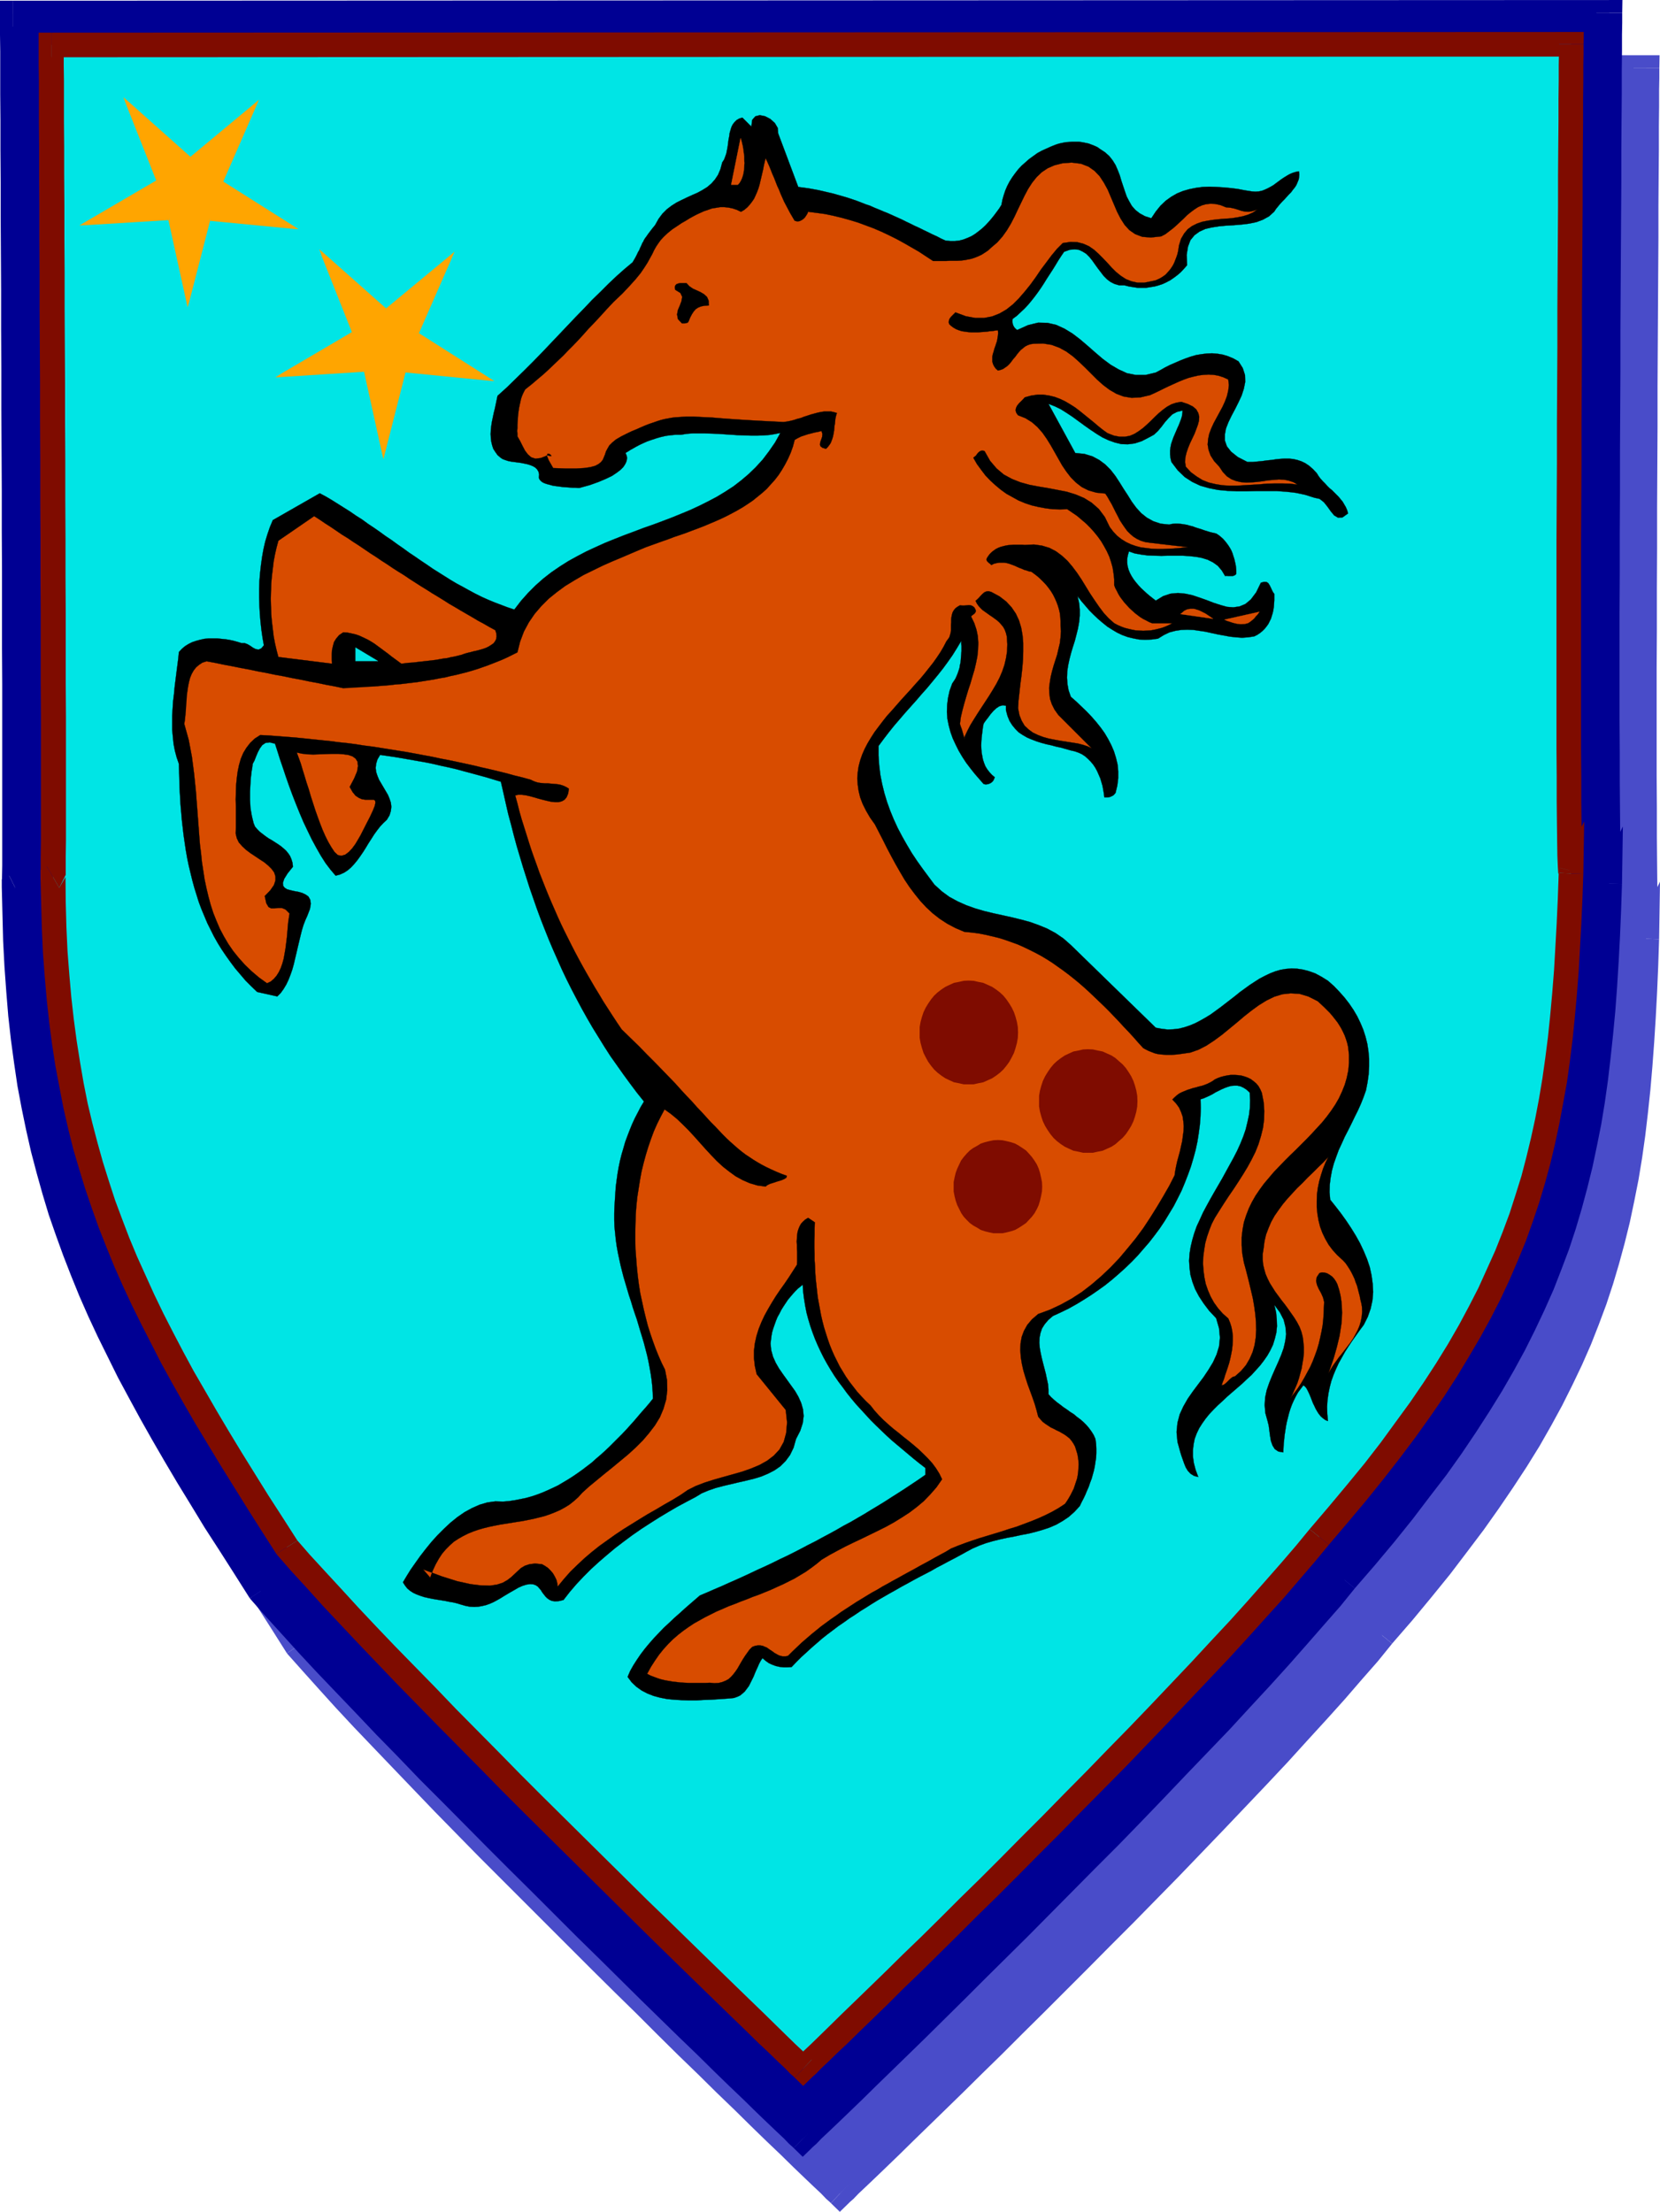
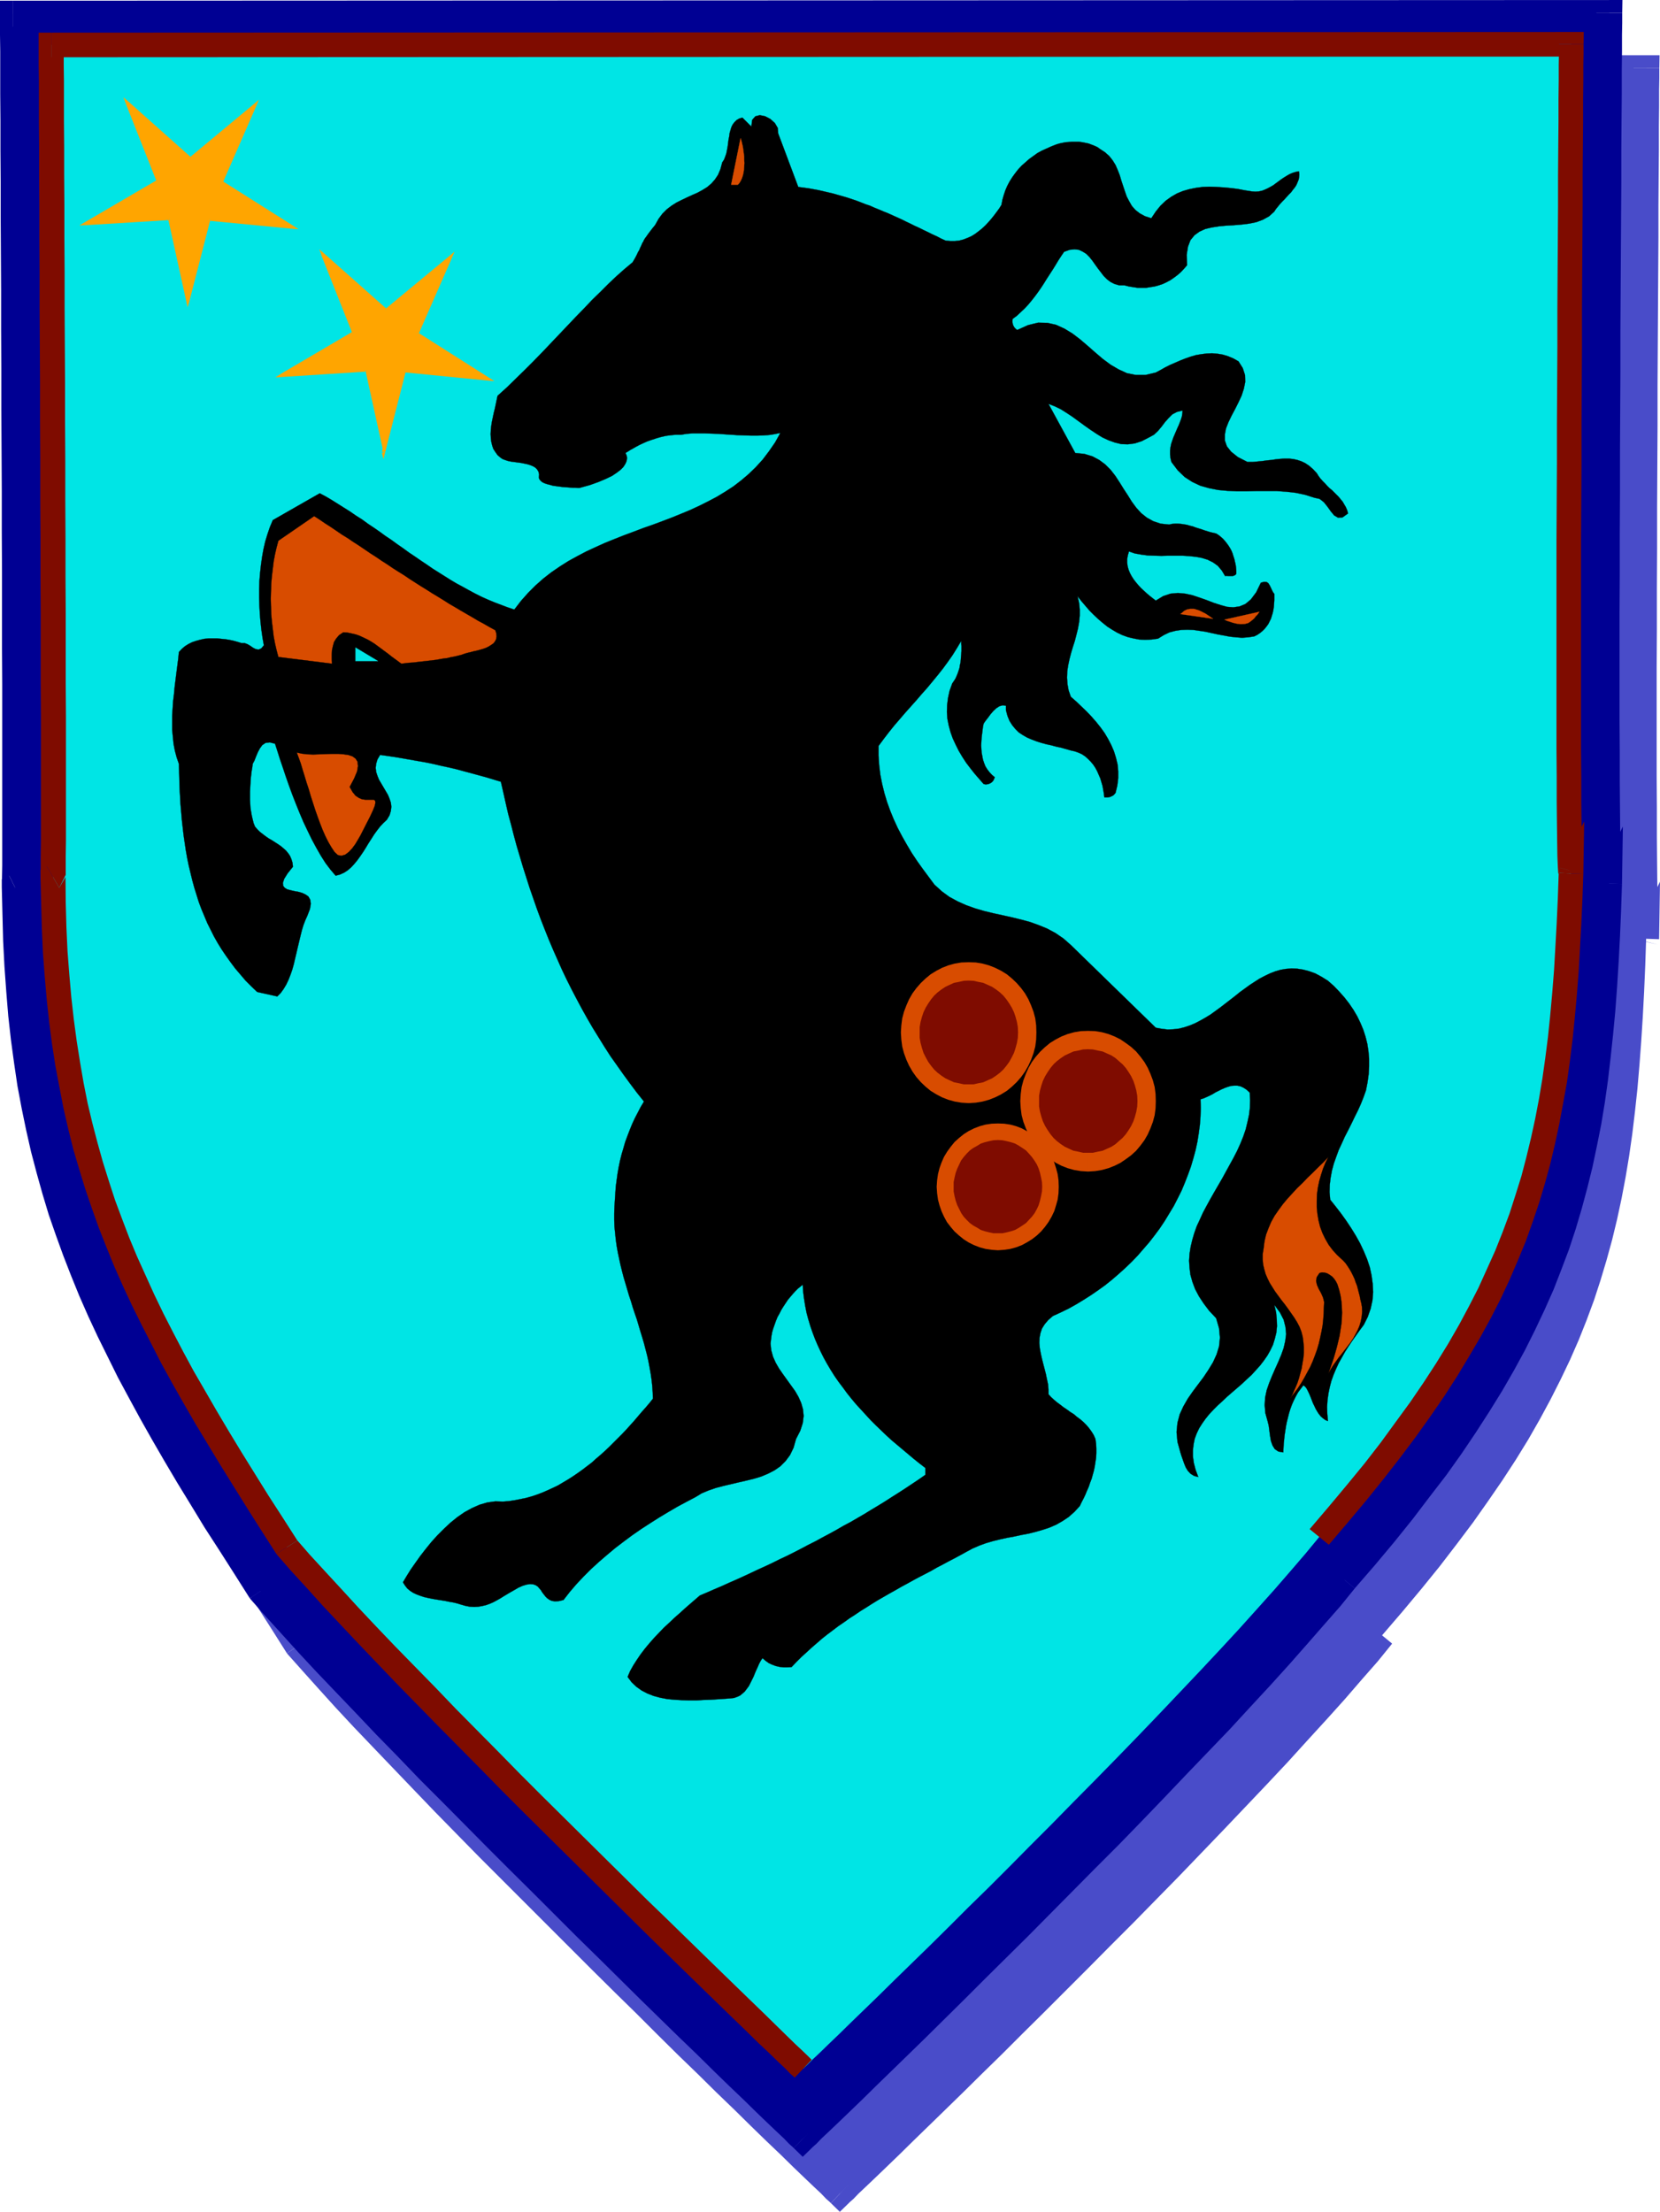
<svg xmlns="http://www.w3.org/2000/svg" width="7.424in" height="9.891in" fill-rule="evenodd" stroke-linecap="round" preserveAspectRatio="none" viewBox="0 0 7424 9891">
  <style>.pen0{stroke:#000;stroke-width:1;stroke-linejoin:round}.brush2{fill:#494cc9}.pen1{stroke:none}.brush3{fill:#000093}.brush4{fill:#00e5e5}.brush5{fill:#7f0c00}.brush6{fill:#000}.brush7{fill:#d84c00}.pen2{stroke:#d84c00;stroke-width:1;stroke-linejoin:round}.brush8{fill:orange}</style>
  <path d="M7363 305v44l-1 53v72l-1 90v105l-1 119-1 132v144l-1 154-1 162-1 170-1 175v180l-1 182-1 183v184l-1 181v179l-1 174v481l1 142v130l1 116 1 102 1 86 1 68 2 50 2 28 2 7-4 120-5 116-6 113-7 110-8 107-9 105-11 102-12 100-14 98-16 96-18 95-20 93-22 91-25 91-27 90-29 89-33 89-35 88-39 89-42 88-45 89-48 89-52 91-56 91-60 92-64 93-67 95-73 97-76 99-81 100-86 103-91 106-64 78-71 82-76 87-80 90-86 94-89 97-93 99-95 101-98 103-99 103-101 104-102 104-102 104-101 102-101 102-99 99-97 97-95 94-92 91-89 87-84 83-80 78-75 73-69 67-63 62-56 54-49 48-42 40-33 31-24 24-15 14-5 5-5-5-15-14-24-24-33-31-42-40-49-48-56-54-63-61-69-67-74-73-80-77-84-83-89-86-91-90-95-94-97-96-100-98-100-100-101-101-102-102-102-102-101-102-99-101-98-100-95-98-93-97-89-93-86-91-81-87-76-83-70-78-65-73-69-108-67-105-64-102-62-101-60-98-58-97-55-95-52-93-51-92-48-92-46-90-43-90-42-89-39-90-37-89-35-89-32-90-31-91-28-91-26-92-24-94-22-95-20-96-18-99-15-101-14-102-12-106-9-108-8-110-6-114-3-117-2-121 1-12v-86l1-71v-586l-1-153v-330l-1-174v-179l-1-181v-183l-1-183v-181l-1-179-1-174v-168l-1-162v-152l-1-143V786l-1-119V475l-1-72v-96l7137-2z" class="pen1 brush2" />
  <path fill-rule="nonzero" d="m7420 4200-110-28 108 12-2-24-2-48-1-68-1-85-1-102-1-116v-130l-1-142v-481l1-174v-179l1-181v-184l1-183 1-182v-180l1-175 1-170 1-162 1-154V920l1-132 1-119V564l1-90v-72l1-53v-44h-116v44l-1 53v72l-1 90v105l-1 119-1 132v144l-1 154-1 162-1 170-1 175v180l-1 182-1 183v184l-1 181v179l-1 174v481l1 142v130l1 116 1 102 1 87 1 68 2 52 2 32 112 26-110-28 116 4 4-257-114 229z" class="pen1 brush2" />
-   <path fill-rule="nonzero" d="m6226 7350-1 1 92-106 86-104 82-101 76-100 74-98 68-96 64-94 61-93 57-92 53-93 49-90 45-90 43-90 40-91 35-89 34-91 30-91 27-91 25-92 23-93 20-95 19-96 16-97 14-99 12-102 11-103 9-105 8-108 7-111 6-113 5-117 4-120-116-4-4 120-5 115-6 113-7 109-8 106-9 105-11 101-12 98-14 97-16 95-17 94-20 91-21 89-25 90-27 89-28 87-32 87-35 87-38 87-41 86-45 88-47 88-51 89-55 90-59 91-64 92-66 94-72 96-76 98-80 99-86 102-90 106-1 1z" class="pen1 brush2" />
  <path fill-rule="nonzero" d="M3716 9852h80l5-5 16-14 23-24 33-31 42-40 50-48 56-54 63-62 69-67 75-73 80-78 84-83 89-87 92-92 95-94 97-97 99-99 101-102 102-102 102-104 102-104 101-105 99-103 98-103 96-101 93-99 89-98 86-94 81-90 76-88 72-82 64-79-90-74-64 77-70 82-76 86-79 90-86 94-89 96-93 99-94 101-98 103-99 103-101 103-102 104-102 104-100 102-101 102-99 99-97 97-95 94-92 90-89 87-84 83-80 78-75 73-69 67-63 62-56 54-48 48-42 40-33 31-25 24-14 14-5 5h80l-80 84 40 39 40-39z" class="pen1 brush2" />
  <path fill-rule="nonzero" d="m1283 7393 5 6 66 74 70 78 76 84 81 87 87 91 89 93 93 97 95 99 98 100 99 101 102 102 102 102 102 102 101 101 100 100 100 99 97 95 95 95 91 90 89 86 84 83 80 77 74 73 69 67 64 61 55 54 50 48 42 40 33 31 23 24 16 14 5 5 80-84-5-5-14-14-25-24-33-31-42-40-48-48-57-54-62-61-69-67-74-73-80-77-84-83-89-86-91-90-95-93-97-97-100-97-100-100-101-101-102-102-102-102-100-102-99-101-98-100-95-97-93-97-89-93-85-91-81-87-76-82-70-78-64-72 5 6z" class="pen1 brush2" />
  <path fill-rule="nonzero" d="m205 4163-30 51 3 122 3 118 6 115 8 111 9 110 12 107 14 103 15 102 19 101 20 97 22 97 25 95 26 93 28 93 32 92 32 91 36 91 37 90 40 91 42 90 44 91 46 91 49 93 51 92 52 94 56 95 58 98 60 98 62 102 65 102 67 105 69 109 98-64-69-107-67-105-63-102-62-100-60-98-58-96-54-95-52-92-51-92-47-91-46-89-42-89-42-88-38-89-37-88-34-87-32-89-30-90-28-89-26-91-23-93-22-93-20-95-17-97-15-100-14-101-12-105-9-106-8-109-6-113-3-116-1-120-30 51-58-102-30 17v34z" class="pen1 brush2" />
  <path fill-rule="nonzero" d="m226 249-59 58v96l1 72v192l1 119v131l1 143v152l1 162v168l1 174 1 179v181l1 183v183l1 181v179l1 174v330l1 153v586l-1 71v85l29-38 58 102 31-62v-87l1-71v-586l-1-153v-330l-1-174v-179l-1-181v-183l-1-183v-181l-1-179-1-174v-168l-1-162v-152l-1-143V786l-1-119V475l-1-72v-96l-59 58V249h-59v58z" class="pen1 brush2" />
  <path fill-rule="nonzero" d="m7421 305-58-58-7137 2v116l7137-2-58-58h116l1-58h-59z" class="pen1 brush2" />
  <path d="M7197 58v44l-1 53v72l-1 90v105l-1 119-1 132v144l-1 154-1 162-1 170-1 175v180l-1 182-1 183v184l-1 181v179l-1 174v481l1 142v130l1 116 1 102 1 86 1 68 2 50 2 28 2 7-4 120-5 116-6 113-7 111-8 107-10 104-11 103-12 100-14 98-16 96-18 94-20 93-22 92-25 91-27 90-29 89-33 88-35 89-39 88-42 89-45 89-48 89-52 90-56 91-60 92-63 94-68 95-73 96-76 99-81 101-86 103-91 105-64 78-71 82-76 87-80 91-86 94-89 96-92 100-96 101-98 102-99 104-101 104-101 104-102 103-102 103-100 101-99 100-98 97-95 94-92 91-88 87-84 83-80 78-75 73-69 67-63 62-56 54-49 48-42 40-33 31-24 24-15 14-5 5-5-5-15-14-24-24-33-31-42-40-49-48-56-54-63-61-69-67-74-73-80-77-85-83-88-86-92-91-94-93-98-96-99-98-100-100-102-101-102-102-101-102-101-102-100-101-97-101-96-98-92-96-90-94-85-90-81-87-76-83-71-78-64-73-69-108-67-105-65-102-62-101-60-98-57-97-55-95-53-93-50-92-49-92-45-90-44-90-42-89-39-90-37-89-34-89-33-90-31-91-28-91-26-92-24-94-22-95-20-96-18-99-15-101-14-102-12-106-9-108-8-110-6-114-3-117-2-121 1-12v-33l1-53v-810l-1-161v-343l-1-179v-181l-1-183-1-183v-181l-1-179v-174l-1-168-1-162V814l-1-143V540l-1-119V229l-1-72V61l7138-3z" class="pen1 brush3" />
  <path fill-rule="nonzero" d="m7254 3953-110-28 108 12-2-24-2-48-1-68-1-85-1-102-1-116v-130l-1-142v-481l1-174v-179l1-181v-184l1-183 1-182v-180l1-175 1-170 1-162 1-154V673l1-132 1-119V317l1-90v-72l1-53V58h-116v44l-1 53v72l-1 90v105l-1 119-1 132v144l-1 154-1 162-1 170-1 175v180l-1 182-1 183v184l-1 181v179l-1 174v481l1 142v130l1 116 1 102 1 87 1 68 2 52 2 32 112 26-110-28 116 4 4-257-114 229z" class="pen1 brush3" />
  <path fill-rule="nonzero" d="m6059 7103-1 1 91-105 87-104 82-102 76-100 74-96 69-97 64-95 60-93 57-92 53-92 49-90 45-90 43-91 40-90 35-90 34-90 30-91 27-91 25-93 23-93 20-95 19-95 16-97 14-99 12-102 11-103 10-105 8-108 7-112 6-113 5-117 4-120-116-4-4 120-5 115-6 113-7 110-8 106-10 103-11 103-12 98-14 97-16 95-17 93-20 91-21 91-25 89-27 89-28 87-32 86-35 88-38 86-41 87-45 88-47 88-51 88-55 90-60 91-62 93-67 93-72 96-76 98-80 100-85 102-91 105-1 1z" class="pen1 brush3" />
  <path fill-rule="nonzero" d="M3550 9606h80l5-5 16-14 23-24 33-31 42-40 50-48 56-54 63-62 69-67 75-73 80-78 84-83 88-87 92-92 95-94 98-97 99-100 100-101 102-103 103-103 101-104 101-105 99-104 98-102 97-101 92-100 89-96 86-95 81-92 76-87 72-82 64-79-90-74-64 77-70 82-76 87-79 90-86 93-89 96-92 100-95 101-98 102-99 104-101 103-101 104-101 103-102 103-100 101-99 100-98 97-95 94-92 90-88 87-84 83-80 78-75 73-69 67-63 62-56 54-48 48-42 40-33 31-25 24-14 14-5 5h80l-80 84 40 39 40-39z" class="pen1 brush3" />
  <path fill-rule="nonzero" d="m1117 7147 5 6 65 74 71 78 76 84 81 87 86 90 90 94 92 97 96 98 97 101 101 101 101 102 101 102 102 102 102 101 100 100 99 99 98 96 94 93 92 91 88 86 85 83 80 77 74 73 69 67 64 61 55 54 50 48 42 40 33 31 23 24 16 14 5 5 80-84-5-5-14-14-25-24-33-31-42-40-48-48-57-54-62-61-69-67-74-73-80-77-85-83-88-86-92-91-94-93-98-96-99-97-100-100-102-101-102-102-101-102-101-102-99-101-97-101-96-98-92-95-90-94-84-90-81-87-76-82-71-78-63-72 5 6z" class="pen1 brush3" />
  <path fill-rule="nonzero" d="m41 3916-33 52 3 122 3 118 6 115 8 111 9 110 12 107 14 103 15 102 19 101 20 97 22 97 25 95 26 93 28 93 32 92 33 91 35 90 37 91 40 91 42 90 45 91 45 91 50 93 50 92 53 94 55 95 58 98 60 98 62 102 66 102 67 105 69 109 98-64-69-107-67-105-64-102-62-100-60-98-56-96-55-95-53-92-50-92-48-91-45-89-43-89-42-88-38-89-37-87-33-88-33-89-30-90-28-89-26-91-23-93-22-93-20-95-17-97-15-100-14-101-12-105-9-106-8-109-6-113-3-116-1-120-33 52-52-104-33 16v36z" class="pen1 brush3" />
  <path fill-rule="nonzero" d="M59 3 0 61v96l1 72v192l1 119v131l1 143v152l1 162 1 168v174l1 179v181l1 183 1 183v181l1 179v343l1 161v810l-1 53v32l32-39 52 104 34-63v-34l1-53v-810l-1-161v-343l-1-179v-181l-1-183-1-183v-181l-1-179v-174l-1-168-1-162V814l-1-143V540l-1-119V229l-1-72V61l-59 58V3H0v58z" class="pen1 brush3" />
  <path fill-rule="nonzero" d="m7255 58-58-58L59 3v116l7138-3-58-58h116l1-58h-59z" class="pen1 brush3" />
  <path d="M7027 198v42l-1 51v68l-1 85v100l-1 114-1 126v137l-1 147-1 154-1 162v167l-1 171-1 173v175l-1 175-1 173v929l1 124v111l1 97 1 81 1 65 2 47 2 28 2 6-4 114-5 111-6 108-6 105-8 102-9 99-10 98-12 95-13 93-16 92-17 90-19 88-21 88-23 86-26 85-28 85-31 85-34 84-37 84-39 85-43 84-46 85-50 86-53 87-57 88-61 89-65 90-68 92-73 94-78 96-82 98-86 101-61 74-67 78-72 83-77 86-81 90-85 92-88 94-91 96-93 98-95 99-96 99-97 99-97 98-96 98-96 96-94 95-93 93-91 89-87 87-84 83-81 79-76 74-71 70-66 64-60 58-53 52-47 45-39 38-32 30-23 23-14 13-5 5-5-5-14-13-23-23-32-30-39-38-47-45-53-52-60-58-66-64-71-69-76-74-80-78-84-82-88-86-90-89-93-92-94-93-96-95-97-96-97-97-96-98-96-97-95-96-93-96-91-93-89-92-85-89-81-86-77-83-72-79-68-74-61-70-66-103-64-100-61-98-59-95-57-94-55-92-52-90-51-89-48-88-45-87-44-86-42-86-39-85-38-85-35-85-33-85-31-85-29-87-27-87-25-87-23-90-21-90-18-92-17-94-15-96-13-98-11-100-9-103-8-105-5-109-3-111-2-115 1-11v-82l1-68v-558l-1-146v-314l-1-166v-170l-1-173v-174l-1-174v-173l-1-170-1-166v-160l-1-154V918l-1-136V657l-1-113V361l-1-68v-92l6798-3z" class="pen1 brush4" />
  <path fill-rule="nonzero" d="m7081 3908-105-27 103 13-2-25-2-45-1-65-1-80-1-97v-111l-1-124v-929l1-173 1-175v-175l1-173 1-171v-167l1-162 1-154 1-147V784l1-126 1-114V444l1-85v-68l1-50v-43h-110v41l-1 52v68l-1 85v100l-1 114-1 126v137l-1 147-1 154-1 162v167l-1 171-1 173v175l-1 175-1 173v929l1 124v111l1 97 1 82 1 65 2 49 2 31 107 25-105-27 110 4 4-234-108 207z" class="pen1 brush5" />
  <path fill-rule="nonzero" d="m5943 6908-1 1 86-101 83-99 78-97 74-95 69-92 65-91 62-90 58-90 53-88 51-87 47-86 44-86 40-86 37-86 35-85 31-87 29-86 26-87 24-88 21-89 19-89 17-91 17-94 13-94 12-96 10-99 9-99 8-103 6-106 6-108 5-112 4-114-110-4-4 114-5 110-6 108-6 104-8 101-9 99-10 97-12 94-13 92-15 90-17 89-19 87-21 87-22 84-26 83-27 84-31 83-33 83-37 82-38 84-42 82-45 84-49 85-53 86-56 86-60 88-65 89-67 92-72 93-78 95-81 97-86 101-1 1z" class="pen1 brush5" />
-   <path fill-rule="nonzero" d="M3554 9291h76l5-5 15-13 22-23 32-30 39-38 48-45 53-52 60-58 66-64 71-71 76-73 81-80 84-83 87-87 91-89 93-93 94-95 96-96 96-98 97-98 98-99 96-100 95-99 93-98 91-96 89-94 85-93 81-90 78-86 72-84 67-78 62-75-86-70-60 73-67 78-72 82-76 86-81 90-85 91-87 94-91 96-93 98-95 99-96 98-96 99-97 98-96 98-96 96-94 95-93 93-91 89-87 87-84 83-81 78-76 75-71 69-66 64-60 58-53 52-46 45-39 38-32 30-24 23-13 13-5 5h76l-76 80 38 37 38-37z" class="pen1 brush5" />
  <path fill-rule="nonzero" d="m1236 6949 5 6 62 71 68 74 72 80 78 83 81 86 85 89 89 93 91 93 94 96 95 96 96 97 96 98 97 97 97 96 96 95 94 93 93 92 90 89 88 87 84 82 80 78 76 74 71 69 66 64 60 58 53 52 48 45 39 38 32 30 22 23 15 13 5 5 76-80-5-5-13-13-24-23-32-30-39-38-46-45-53-52-60-58-66-64-71-69-76-74-80-78-84-82-88-85-90-89-93-92-94-93-96-95-97-96-97-97-96-98-96-97-95-96-92-96-91-93-89-91-85-89-81-86-76-83-72-78-68-74-60-69 5 6z" class="pen1 brush5" />
  <path fill-rule="nonzero" d="m209 3874-28 48 3 116 3 112 5 110 8 106 9 104 11 102 13 99 15 97 18 95 18 93 21 92 23 92 26 88 27 88 30 88 31 87 34 86 35 86 38 86 40 86 43 87 44 86 45 88 49 89 51 90 52 90 56 93 57 94 59 95 61 98 64 101 66 103 94-60-66-103-64-99-61-98-59-95-57-94-54-91-52-90-51-88-47-87-45-86-44-86-41-85-38-84-38-84-35-84-32-84-31-83-28-86-27-86-24-86-23-88-21-88-18-91-16-93-15-95-13-97-11-98-9-102-8-104-5-108-3-110-1-114-28 48-56-96-28 16v32z" class="pen1 brush5" />
  <path fill-rule="nonzero" d="m229 146-56 55v92l1 68v183l1 113v125l1 136v145l1 154v160l1 166 1 170v173l1 174v174l1 173v170l1 166v314l1 146v558l-1 68v81l27-36 56 96 29-58v-83l1-68v-558l-1-146v-314l-1-166v-170l-1-173v-174l-1-174v-173l-1-170-1-166v-160l-1-154V918l-1-136V657l-1-113V361l-1-68v-92l-56 55V146h-56v55z" class="pen1 brush5" />
  <path fill-rule="nonzero" d="m7082 198-55-55-6798 3v110l6798-3-55-55h110l1-55h-56z" class="pen1 brush5" />
  <path d="m3480 596 90 240 22 3 23 3 22 4 22 4 22 5 21 5 22 5 21 6 21 6 21 6 21 7 21 7 21 8 20 8 21 7 20 9 20 8 21 9 20 8 20 9 20 9 20 9 20 10 19 9 20 10 20 9 20 10 19 9 20 10 20 9 19 10 20 9 21 2h21l19-2 19-5 18-7 18-8 16-10 16-12 15-12 15-14 14-15 13-15 12-15 12-16 11-15 10-16 4-22 6-21 7-21 9-21 10-19 12-19 13-18 14-18 15-16 17-15 17-15 18-13 18-13 20-11 20-9 20-9 12-5 13-5 13-4 14-3 15-3 15-1 14-1h30l15 2 15 3 14 3 13 5 13 5 13 6 11 8 23 15 19 17 15 19 13 21 10 23 9 23 7 24 8 24 8 24 8 23 11 21 12 21 16 18 19 15 24 13 28 9 20-30 21-26 23-22 25-18 26-15 27-11 28-8 30-6 30-4 30-1 31 1 32 2 32 3 32 4 31 6 32 5 16 1 15-1 14-3 13-5 13-6 13-7 12-7 12-9 11-8 12-9 12-8 13-8 12-7 14-6 13-4 15-3 2 13-1 12-2 12-5 12-5 12-7 11-9 11-8 11-10 10-10 11-10 11-10 10-10 11-9 11-9 11-7 11-23 21-27 15-29 11-33 7-33 4-35 3-34 2-33 3-32 5-30 7-26 12-22 16-18 22-11 29-6 37 2 46-14 16-14 15-15 13-16 12-16 11-17 9-17 8-18 6-18 5-19 3-19 3h-38l-20-3-19-3-20-5h-23l-21-6-18-9-16-12-15-15-13-17-13-17-13-18-12-17-13-16-14-14-16-10-17-8-19-2-22 2-25 9-13 19-13 20-12 20-13 21-13 20-13 20-13 21-13 20-14 20-14 19-15 19-15 18-16 17-17 16-17 16-19 14-1 7v7l1 7 2 7 3 6 4 6 5 5 6 5 49-22 45-11 42 1 39 9 37 17 36 22 34 26 34 29 33 29 34 29 35 26 36 21 37 17 40 8h43l46-11 21-11 21-12 22-11 23-10 23-10 23-9 23-8 24-7 24-4 24-3 24-1 24 2 24 4 23 7 24 10 23 13 19 30 10 31 1 31-6 30-10 31-14 30-15 30-16 30-14 29-11 28-5 27v27l9 26 19 24 30 24 43 22h23l22-2 21-2 21-3 21-2 20-3 20-2 19-1h19l19 2 18 4 18 6 17 8 18 12 17 15 17 18 8 13 9 12 10 11 10 10 10 11 10 10 11 9 10 10 10 10 10 10 9 11 9 11 7 12 7 12 6 14 4 14-25 18-20 1-17-10-15-18-15-21-16-20-19-15-23-5-41-13-42-9-43-5-44-3h-89l-45 1h-43l-43-2-42-4-40-8-39-11-36-17-34-22-31-30-28-37-4-17-2-17v-17l2-15 3-15 5-15 5-14 6-14 6-14 6-14 6-13 5-13 5-13 4-13 2-13 1-13-25 6-21 11-17 17-16 18-15 20-16 19-18 17-22 12-33 17-31 10-31 4-29-1-29-7-28-10-28-13-26-16-27-18-27-19-26-19-26-19-27-18-27-17-27-13-28-11 120 220 41 4 36 11 30 16 27 20 24 24 21 27 19 29 18 29 19 29 18 29 20 27 22 24 25 20 29 16 33 11 38 4 13-3 13-1h13l14 1 13 2 13 2 13 4 13 3 13 5 13 4 13 4 14 5 13 4 13 4 13 3 13 3 11 7 10 8 10 9 8 9 8 10 8 11 7 11 6 11 5 12 4 13 4 12 3 13 3 13 2 14 1 13v14l-4 5-6 3-6 2h-20l-7-1-7 1-15-25-18-21-21-15-24-12-26-8-27-5-29-3-31-2h-62l-32 1-31-1-30-1-30-4-28-5-26-9-5 17-3 17v16l2 16 4 15 6 15 8 15 9 14 10 13 11 13 12 13 13 12 13 12 13 11 14 11 13 10 33-20 33-11 33-3 33 3 32 7 33 11 31 11 31 12 31 10 29 8 28 2 28-4 26-11 24-20 24-32 21-43 15-4 11 1 7 5 6 9 5 10 5 11 5 10 6 8v29l-1 14-1 14-2 14-3 14-4 13-4 13-6 12-6 12-8 11-8 10-10 10-11 9-12 8-14 7-27 4-27 2-27-2-28-3-27-5-27-5-28-6-27-6-27-4-27-4-27-1-27 1-26 4-27 7-25 12-26 16-29 4-28 1-27-1-26-5-25-6-25-9-23-11-22-13-22-14-21-17-20-17-20-19-19-19-18-21-18-21-17-22 7 30 3 29v29l-3 29-5 28-7 28-7 27-9 28-8 27-7 27-6 28-4 27-1 28 2 28 5 28 10 29 24 21 23 22 23 22 22 23 21 24 20 25 18 25 16 27 14 27 12 28 9 29 7 29 3 31v31l-4 33-8 33-5 6-5 5-6 3-6 3-7 2-7 1h-14l-2-17-3-17-3-17-5-17-5-17-7-16-7-16-8-15-10-15-11-13-12-12-12-11-15-10-15-7-17-6-18-4-21-6-21-6-23-5-22-6-23-5-22-6-22-7-21-8-21-9-19-11-18-12-15-15-14-17-12-19-9-22-7-26v-20l-14-2-15 4-14 9-13 12-13 15-11 15-11 14-9 13-3 15-2 16-2 16-2 17-1 16-1 17 1 16 1 16 3 16 3 16 5 15 6 15 8 13 10 13 11 12 13 11-3 7-3 7-5 6-6 5-8 4-7 2-9 1-9-2-20-23-20-23-19-24-19-25-17-26-16-27-14-28-13-28-10-28-8-30-6-30-2-30 1-32 4-31 7-32 12-33 7-10 7-11 5-11 5-12 4-12 4-12 2-13 3-13 1-12 1-13 1-12 1-13v-24l-1-11v-11l-19 32-20 32-21 30-22 30-23 29-23 28-24 29-25 28-24 28-25 28-25 28-24 28-25 29-24 30-23 30-23 31v43l3 43 5 42 8 41 10 41 12 40 14 39 16 39 18 39 20 38 21 37 22 37 24 36 25 35 26 35 26 35 33 30 34 25 37 20 38 17 39 14 41 12 41 10 41 9 41 9 41 10 41 11 39 14 39 16 37 20 35 24 33 29 380 370 27 5 26 3 26-1 25-3 24-6 24-8 24-10 23-12 23-13 23-14 22-16 22-16 22-17 22-17 22-17 21-17 22-16 22-16 23-15 22-14 23-12 23-11 23-9 24-7 24-4 25-2 25 1 26 4 27 7 28 10 28 15 29 18 27 24 24 25 23 26 21 27 19 28 17 29 14 29 13 31 10 31 8 32 5 33 3 34v34l-2 35-5 36-7 36-11 31-12 30-13 29-15 30-14 29-15 30-15 29-13 29-14 30-11 30-11 31-8 30-6 32-4 32-1 33 3 34 24 30 24 31 23 32 22 33 21 34 19 34 17 36 15 36 12 36 8 37 5 37 2 37-3 37-8 37-13 37-18 36-18 24-17 24-17 24-16 24-16 25-14 25-14 25-12 26-11 26-10 28-7 27-6 29-4 29-2 30 1 32 3 32-12-5-11-8-9-8-9-11-7-11-7-12-6-13-6-12-5-13-5-13-5-12-5-11-5-10-5-9-6-7-7-5-12 16-12 16-10 18-9 18-8 18-7 19-6 19-5 20-5 20-4 20-3 20-3 19-2 20-2 19-1 19-1 19-22-4-16-11-10-16-7-20-4-23-3-23-3-23-5-20-10-36-3-35 2-34 7-33 11-32 13-32 14-32 14-31 13-31 11-31 7-31 4-31-3-32-8-32-17-33-25-34 8 34 3 32 1 30-3 29-7 28-8 26-12 25-13 23-16 23-17 22-19 21-19 21-21 19-21 20-22 19-22 19-22 19-21 20-21 19-19 19-19 20-17 21-15 21-14 22-11 23-9 24-5 25-3 26v28l4 29 8 31 12 32-19-5-16-10-12-13-9-15-7-17-6-17-6-17-5-16-13-47-4-44 4-41 10-38 16-35 20-35 23-33 24-32 24-32 22-33 20-33 16-35 11-36 4-39-4-42-13-45-31-33-25-33-21-32-17-32-12-32-9-32-4-31-2-32 2-31 5-31 7-30 9-31 11-31 14-30 14-31 16-30 17-31 17-30 18-31 18-31 17-31 17-31 17-31 16-31 14-31 13-32 11-32 8-33 7-32 4-33 1-33-2-34-14-13-14-9-13-6-14-3h-14l-14 1-14 4-14 5-14 6-14 7-14 7-13 8-14 7-13 6-14 6-13 4 1 38-1 38-3 39-5 37-6 38-8 37-10 37-11 37-13 36-14 36-15 36-17 34-18 35-20 33-20 33-22 33-23 31-24 31-26 30-26 30-27 28-28 27-30 27-29 25-31 25-32 23-32 22-33 21-33 20-34 19-35 17-35 16-21 18-16 19-12 19-7 21-4 21-1 22 2 22 4 23 5 23 6 24 6 23 6 23 5 24 5 23 2 23v22l12 13 13 12 13 11 15 11 14 11 15 10 15 11 16 10 14 12 15 11 14 12 13 13 12 14 11 15 10 16 8 18 3 22 1 21v20l-1 21-3 19-3 20-4 19-5 18-5 18-7 18-6 18-8 18-7 17-8 17-9 17-8 17-24 26-26 23-27 18-28 16-30 13-30 10-31 9-32 8-32 6-32 7-33 6-32 7-32 8-31 9-30 11-30 13-26 14-27 15-26 14-27 14-26 14-27 14-26 15-27 14-27 14-26 14-27 15-26 14-26 15-27 15-26 15-26 15-26 16-25 16-26 16-25 17-25 16-25 18-25 17-25 19-24 18-24 19-23 20-23 20-23 21-23 21-22 22-22 23-19 1h-17l-18-2-17-4-16-6-15-7-14-10-14-12-8 12-7 13-6 14-7 15-6 14-6 15-7 14-7 14-7 14-9 12-9 12-10 9-11 9-13 6-14 5-16 2-28 2-29 2-31 2-32 1-33 2h-32l-33-1-33-2-32-3-31-6-30-8-28-11-25-13-24-17-21-20-18-24 11-26 14-25 16-25 17-25 19-25 20-24 21-24 22-23 22-23 24-22 23-22 24-21 23-21 23-20 22-19 22-19 33-14 32-14 33-14 33-15 32-14 33-15 32-15 32-15 33-15 32-15 32-16 32-15 32-16 31-16 32-17 32-16 31-17 32-17 31-17 31-18 32-17 31-18 31-18 31-19 30-18 31-19 31-20 30-19 31-20 30-20 30-20 30-21v-30l-26-20-25-20-25-21-25-21-25-21-25-21-24-22-24-23-23-22-23-23-22-24-22-24-22-24-20-24-20-25-19-26-19-25-18-26-17-27-16-27-15-27-14-28-13-28-12-28-11-29-10-29-9-30-8-30-6-31-5-31-4-31-2-32-11 9-11 9-11 11-11 12-11 13-11 13-10 15-10 15-10 16-8 16-9 16-7 17-6 17-6 17-5 17-3 17-4 33 3 30 8 29 12 27 15 26 18 26 18 25 18 25 18 25 15 26 12 27 8 28 3 30-4 32-11 34-19 37-11 39-16 33-20 27-23 23-26 18-29 15-31 13-33 10-33 8-35 8-34 8-34 8-34 9-32 11-31 13-28 17-40 21-41 22-41 24-40 24-41 26-40 26-39 27-39 29-38 29-37 31-36 31-35 32-33 33-32 34-30 35-28 36-21 5-17 1-14-2-11-5-10-7-8-8-7-9-7-9-6-10-7-8-7-8-9-6-11-4-14-1-16 2-19 6-18 8-17 10-16 9-17 10-15 9-16 10-16 9-15 8-16 7-17 6-17 4-17 3-18 1-20-1-20-4-21-6-16-5-17-4-18-3-19-4-19-3-19-3-18-3-19-4-18-4-18-6-16-6-15-7-14-9-13-11-10-13-9-14 16-27 18-29 21-30 22-31 24-31 26-32 27-30 29-29 30-28 31-25 32-22 33-18 34-15 34-10 36-5 35 1 26-2 26-4 25-5 25-5 25-7 24-8 24-9 23-10 24-11 23-11 22-13 22-13 22-14 22-15 21-15 21-16 21-16 20-18 20-17 20-18 19-18 19-19 19-19 19-19 18-19 18-20 18-20 17-20 17-20 17-19 17-20 16-20-1-28-2-29-3-28-4-27-5-28-5-27-6-27-7-27-7-27-8-27-8-26-8-27-8-27-9-26-9-27-8-27-9-27-8-27-8-27-8-27-7-27-7-28-6-28-6-28-5-28-4-29-3-29-3-29-1-30v-30l1-30 2-31 2-30 2-29 4-30 4-29 5-28 6-29 7-28 8-27 8-28 10-27 10-26 11-27 12-26 13-25 13-25 15-25-32-40-30-40-30-41-29-41-29-41-27-42-26-42-26-42-25-43-24-43-23-43-23-44-22-44-21-44-20-45-20-45-19-45-18-45-18-46-17-46-16-46-16-46-15-47-15-47-14-47-14-47-13-48-12-47-13-48-11-48-11-49-11-48-33-10-33-10-33-9-33-9-34-9-33-9-34-8-33-7-34-8-34-7-34-6-34-6-34-6-35-6-34-5-35-5-12 20-6 20-2 18 2 18 6 18 7 17 10 17 10 17 10 17 10 17 7 17 6 18 2 18-2 18-6 20-12 20-15 14-15 16-14 18-13 18-12 19-13 20-12 20-12 19-13 19-13 18-14 17-14 15-15 13-17 11-18 8-19 5-23-27-22-29-21-33-20-35-20-37-19-39-19-40-17-40-17-42-16-41-15-41-14-40-13-39-13-38-11-35-11-34-23-6-19 2-15 10-11 15-9 17-8 19-7 18-8 15-2 17-3 17-2 17-2 18-1 18-1 19-1 18v37l1 18 1 18 3 18 3 17 4 17 4 16 6 15 10 12 12 12 13 10 13 10 13 9 14 8 14 9 14 9 13 9 12 10 11 10 10 12 8 12 6 14 5 16 2 18-24 30-15 24-6 18 1 13 7 9 11 7 15 4 17 4 17 3 18 5 15 7 13 9 8 14 3 18-4 24-12 31-9 20-8 21-7 23-6 24-6 25-6 25-6 26-6 25-6 26-7 25-8 23-9 23-10 21-12 20-13 18-15 15-90-20-26-25-26-26-23-27-23-27-21-28-20-28-19-28-18-29-17-30-15-30-15-30-13-31-13-31-12-32-10-32-10-32-9-33-8-33-8-33-7-34-6-34-5-34-5-34-4-35-4-35-3-35-3-35-2-36-2-35-1-36-1-36-1-36-10-29-8-30-6-31-3-31-3-31v-64l2-32 2-32 4-32 3-32 4-32 4-32 4-31 4-31 3-30 13-14 14-12 16-10 16-8 18-6 18-5 18-4 20-2h38l19 2 20 2 18 3 18 4 18 5 16 5h14l13 5 12 7 13 9 12 6 12 2 12-5 12-14-6-34-5-35-4-36-3-36-2-36-1-37v-36l1-37 3-36 4-36 5-36 6-34 8-35 10-33 11-32 13-31 210-120 28 15 27 16 27 17 27 17 27 17 26 18 27 17 26 19 27 18 26 18 26 19 27 18 26 19 26 18 26 19 27 18 26 18 27 18 26 18 27 17 27 17 27 17 27 16 28 15 27 15 28 15 28 14 29 13 29 12 29 11 29 11 30 10 30-39 32-36 33-33 35-31 36-28 38-26 38-24 40-22 40-21 41-19 42-19 42-17 43-17 43-16 42-16 43-15 43-16 42-16 42-17 41-17 41-19 40-20 38-20 38-23 37-24 35-27 33-28 32-31 31-34 28-37 27-39 24-43-24 5-25 4-26 2-28 1h-28l-29-1-30-1-30-2-30-2-30-2-29-1-29-1h-55l-26 2-25 4h-23l-22 2-23 3-22 5-21 6-21 7-20 7-18 8-17 8-15 8-14 8-11 6-9 6-7 4-5 3-1 1 1 1 1 3 2 4 2 6 1 8-1 9-3 10-5 10-8 12-12 12-17 13-21 14-27 13-33 14-39 14-47 13h-8l-10-1h-12l-14-1-14-1-15-1-15-2-15-2-15-2-14-4-12-3-12-4-10-5-7-6-6-7-2-7 1-15-3-12-6-10-8-8-10-6-12-5-13-4-14-3-15-3-15-2-15-2-15-2-14-3-12-4-11-4-9-6-14-12-10-14-9-14-5-15-4-17-2-17-1-17 1-18 2-19 3-19 4-19 4-19 5-20 4-19 4-19 4-19 41-37 40-39 40-39 39-39 39-40 38-40 38-40 38-40 37-39 37-38 36-38 37-36 36-36 36-34 36-32 36-30 10-17 8-15 6-13 6-10 4-10 4-8 3-7 3-7 4-6 3-7 5-8 6-8 7-10 9-12 10-13 13-16 15-27 17-23 20-20 21-16 22-14 24-12 23-11 24-11 23-10 22-12 21-13 19-16 16-18 14-21 11-26 8-30 8-12 5-13 5-14 3-15 3-16 2-15 2-16 3-15 2-15 4-14 4-13 6-12 8-10 9-9 12-7 14-4 40 40 4-30 14-16 20-5 24 5 23 12 20 18 13 22 2 24z" class="pen1 brush6" />
  <path fill="none" d="m3480 596 90 240h0l22 3 23 3 22 4 22 4 22 5 21 5 22 5 21 6 21 6 21 6 21 7 21 7 21 8 20 8 21 7 20 9 20 8 21 9 20 8 20 9 20 9 20 9 20 10 19 9 20 10 20 9 20 10 19 9 20 10 20 9 19 10 20 9h0l21 2h21l19-2 19-5 18-7 18-8 16-10 16-12 15-12 15-14 14-15 13-15 12-15 12-16 11-15 10-16h0l4-22 6-21 7-21 9-21 10-19 12-19 13-18 14-18 15-16 17-15 17-15 18-13 18-13 20-11 20-9 20-9h0l12-5 13-5 13-4 14-3 15-3 15-1 14-1h30l15 2 15 3 14 3 13 5 13 5 13 6 11 8h0l23 15 19 17 15 19 13 21 10 23 9 23 7 24 8 24 8 24 8 23 11 21 12 21 16 18 19 15 24 13 28 9h0l20-30 21-26 23-22 25-18 26-15 27-11 28-8 30-6 30-4 30-1 31 1 32 2 32 3 32 4 31 6 32 5h0l16 1 15-1 14-3 13-5 13-6 13-7 12-7 12-9 11-8 12-9 12-8 13-8 12-7 14-6 13-4 15-3h0l2 13-1 12-2 12-5 12-5 12-7 11-9 11-8 11-10 10-10 11-10 11-10 10-10 11-9 11-9 11-7 11h0l-23 21-27 15-29 11-33 7-33 4-35 3-34 2-33 3-32 5-30 7-26 12-22 16-18 22-11 29-6 37 2 46h0l-14 16-14 15-15 13-16 12-16 11-17 9-17 8-18 6-18 5-19 3-19 3h-38l-20-3-19-3-20-5h0-23l-21-6-18-9-16-12-15-15-13-17-13-17-13-18-12-17-13-16-14-14-16-10-17-8-19-2-22 2-25 9h0l-13 19-13 20-12 20-13 21-13 20-13 20-13 21-13 20-14 20-14 19-15 19-15 18-16 17-17 16-17 16-19 14h0l-1 7v7l1 7 2 7 3 6 4 6 5 5 6 5h0l49-22 45-11 42 1 39 9 37 17 36 22 34 26 34 29 33 29 34 29 35 26 36 21 37 17 40 8h43l46-11h0l21-11 21-12 22-11 23-10 23-10 23-9 23-8 24-7 24-4 24-3 24-1 24 2 24 4 23 7 24 10 23 13h0l19 30 10 31 1 31-6 30-10 31-14 30-15 30-16 30-14 29-11 28-5 27v27l9 26 19 24 30 24 43 22h23l22-2 21-2 21-3 21-2 20-3 20-2 19-1h19l19 2 18 4 18 6 17 8 18 12 17 15 17 18h0l8 13 9 12 10 11 10 10 10 11 10 10 11 9 10 10 10 10 10 10 9 11 9 11 7 12 7 12 6 14 4 14h0l-25 18-20 1-17-10-15-18-15-21-16-20-19-15-23-5h0l-41-13-42-9-43-5-44-3h-89l-45 1h-43l-43-2-42-4-40-8-39-11-36-17-34-22-31-30-28-37h0l-4-17-2-17v-17l2-15 3-15 5-15 5-14 6-14 6-14 6-14 6-13 5-13 5-13 4-13 2-13 1-13h0l-25 6-21 11-17 17-16 18-15 20-16 19-18 17-22 12h0l-33 17-31 10-31 4-29-1-29-7-28-10-28-13-26-16-27-18-27-19-26-19-26-19-27-18-27-17-27-13-28-11 120 220h0l41 4 36 11 30 16 27 20 24 24 21 27 19 29 18 29 19 29 18 29 20 27 22 24 25 20 29 16 33 11 38 4h0l13-3 13-1h13l14 1 13 2 13 2 13 4 13 3 13 5 13 4 13 4 14 5 13 4 13 4 13 3 13 3h0l11 7 10 8 10 9 8 9 8 10 8 11 7 11 6 11 5 12 4 13 4 12 3 13 3 13 2 14 1 13v14h0l-4 5-6 3-6 2h-20l-7-1-7 1h0l-15-25-18-21-21-15-24-12-26-8-27-5-29-3-31-2h-62l-32 1-31-1-30-1-30-4-28-5-26-9h0l-5 17-3 17v16l2 16 4 15 6 15 8 15 9 14 10 13 11 13 12 13 13 12 13 12 13 11 14 11 13 10h0l33-20 33-11 33-3 33 3 32 7 33 11 31 11 31 12 31 10 29 8 28 2 28-4 26-11 24-20 24-32 21-43h0l15-4 11 1 7 5 6 9 5 10 5 11 5 10 6 8h0v29l-1 14-1 14-2 14-3 14-4 13-4 13-6 12-6 12-8 11-8 10-10 10-11 9-12 8-14 7h0l-27 4-27 2-27-2-28-3-27-5-27-5-28-6-27-6-27-4-27-4-27-1-27 1-26 4-27 7-25 12-26 16h0l-29 4-28 1-27-1-26-5-25-6-25-9-23-11-22-13-22-14-21-17-20-17-20-19-19-19-18-21-18-21-17-22h0l7 30 3 29v29l-3 29-5 28-7 28-7 27-9 28-8 27-7 27-6 28-4 27-1 28 2 28 5 28 10 29h0l24 21 23 22 23 22 22 23 21 24 20 25 18 25 16 27 14 27 12 28 9 29 7 29 3 31v31l-4 33-8 33h0l-5 6-5 5-6 3-6 3-7 2-7 1h-14 0l-2-17-3-17-3-17-5-17-5-17-7-16-7-16-8-15-10-15-11-13-12-12-12-11-15-10-15-7-17-6-18-4h0l-21-6-21-6-23-5-22-6-23-5-22-6-22-7-21-8-21-9-19-11-18-12-15-15-14-17-12-19-9-22-7-26v-20h0l-14-2-15 4-14 9-13 12-13 15-11 15-11 14-9 13h0l-3 15-2 16-2 16-2 17-1 16-1 17 1 16 1 16 3 16 3 16 5 15 6 15 8 13 10 13 11 12 13 11h0l-3 7-3 7-5 6-6 5-8 4-7 2-9 1-9-2h0l-20-23-20-23-19-24-19-25-17-26-16-27-14-28-13-28-10-28-8-30-6-30-2-30 1-32 4-31 7-32 12-33h0l7-10 7-11 5-11 5-12 4-12 4-12 2-13 3-13 1-12 1-13 1-12 1-13v-24l-1-11v-11h0l-19 32-20 32-21 30-22 30-23 29-23 28-24 29-25 28-24 28-25 28-25 28-24 28-25 29-24 30-23 30-23 31h0v43l3 43 5 42 8 41 10 41 12 40 14 39 16 39 18 39 20 38 21 37 22 37 24 36 25 35 26 35 26 35h0l33 30 34 25 37 20 38 17 39 14 41 12 41 10 41 9 41 9 41 10 41 11 39 14 39 16 37 20 35 24 33 29 380 370h0l27 5 26 3 26-1 25-3 24-6 24-8 24-10 23-12 23-13 23-14 22-16 22-16 22-17 22-17 22-17 21-17 22-16 22-16 23-15 22-14 23-12 23-11 23-9 24-7 24-4 25-2 25 1 26 4 27 7 28 10 28 15 29 18h0l27 24 24 25 23 26 21 27 19 28 17 29 14 29 13 31 10 31 8 32 5 33 3 34v34l-2 35-5 36-7 36h0l-11 31-12 30-13 29-15 30-14 29-15 30-15 29-13 29-14 30-11 30-11 31-8 30-6 32-4 32-1 33 3 34h0l24 30 24 31 23 32 22 33 21 34 19 34 17 36 15 36 12 36 8 37 5 37 2 37-3 37-8 37-13 37-18 36h0l-18 24-17 24-17 24-16 24-16 25-14 25-14 25-12 26-11 26-10 28-7 27-6 29-4 29-2 30 1 32 3 32h0l-12-5-11-8-9-8-9-11-7-11-7-12-6-13-6-12-5-13-5-13-5-12-5-11-5-10-5-9-6-7-7-5h0l-12 16-12 16-10 18-9 18-8 18-7 19-6 19-5 20-5 20-4 20-3 20-3 19-2 20-2 19-1 19-1 19h0l-22-4-16-11-10-16-7-20-4-23-3-23-3-23-5-20h0l-10-36-3-35 2-34 7-33 11-32 13-32 14-32 14-31 13-31 11-31 7-31 4-31-3-32-8-32-17-33-25-34h0l8 34 3 32 1 30-3 29-7 28-8 26-12 25-13 23-16 23-17 22-19 21-19 21-21 19-21 20-22 19-22 19-22 19-21 20-21 19-19 19-19 20-17 21-15 21-14 22-11 23-9 24-5 25-3 26v28l4 29 8 31 12 32h0l-19-5-16-10-12-13-9-15-7-17-6-17-6-17-5-16h0l-13-47-4-44 4-41 10-38 16-35 20-35 23-33 24-32 24-32 22-33 20-33 16-35 11-36 4-39-4-42-13-45h0l-31-33-25-33-21-32-17-32-12-32-9-32-4-31-2-32 2-31 5-31 7-30 9-31 11-31 14-30 14-31 16-30 17-31 17-30 18-31 18-31 17-31 17-31 17-31 16-31 14-31 13-32 11-32 8-33 7-32 4-33 1-33-2-34h0l-14-13-14-9-13-6-14-3h-14l-14 1-14 4-14 5-14 6-14 7-14 7-13 8-14 7-13 6-14 6-13 4h0l1 38-1 38-3 39-5 37-6 38-8 37-10 37-11 37-13 36-14 36-15 36-17 34-18 35-20 33-20 33-22 33-23 31-24 31-26 30-26 30-27 28-28 27-30 27-29 25-31 25-32 23-32 22-33 21-33 20-34 19-35 17-35 16h0l-21 18-16 19-12 19-7 21-4 21-1 22 2 22 4 23 5 23 6 24 6 23 6 23 5 24 5 23 2 23v22h0l12 13 13 12 13 11 15 11 14 11 15 10 15 11 16 10 14 12 15 11 14 12 13 13 12 14 11 15 10 16 8 18h0l3 22 1 21v20l-1 21-3 19-3 20-4 19-5 18-5 18-7 18-6 18-8 18-7 17-8 17-9 17-8 17h0l-24 26-26 23-27 18-28 16-30 13-30 10-31 9-32 8-32 6-32 7-33 6-32 7-32 8-31 9-30 11-30 13h0l-26 14-27 15-26 14-27 14-26 14-27 14-26 15-27 14-27 14-26 14-27 15-26 14-26 15-27 15-26 15-26 15-26 16-25 16-26 16-25 17-25 16-25 18-25 17-25 19-24 18-24 19-23 20-23 20-23 21-23 21-22 22-22 23h0l-19 1h-17l-18-2-17-4-16-6-15-7-14-10-14-12h0l-8 12-7 13-6 14-7 15-6 14-6 15-7 14-7 14-7 14-9 12-9 12-10 9-11 9-13 6-14 5-16 2h0l-28 2-29 2-31 2-32 1-33 2h-32l-33-1-33-2-32-3-31-6-30-8-28-11-25-13-24-17-21-20-18-24h0l11-26 14-25 16-25 17-25 19-25 20-24 21-24 22-23 22-23 24-22 23-22 24-21 23-21 23-20 22-19 22-19h0l33-14 32-14 33-14 33-15 32-14 33-15 32-15 32-15 33-15 32-15 32-16 32-15 32-16 31-16 32-17 32-16 31-17 32-17 31-17 31-18 32-17 31-18 31-18 31-19 30-18 31-19 31-20 30-19 31-20 30-20 30-20 30-21v-30h0l-26-20-25-20-25-21-25-21-25-21-25-21-24-22-24-23-23-22-23-23-22-24-22-24-22-24-20-24-20-25-19-26-19-25-18-26-17-27-16-27-15-27-14-28-13-28-12-28-11-29-10-29-9-30-8-30-6-31-5-31-4-31-2-32h0l-11 9-11 9-11 11-11 12-11 13-11 13-10 15-10 15-10 16-8 16-9 16-7 17-6 17-6 17-5 17-3 17h0l-4 33 3 30 8 29 12 27 15 26 18 26 18 25 18 25 18 25 15 26 12 27 8 28 3 30-4 32-11 34-19 37h0l-11 39-16 33-20 27-23 23-26 18-29 15-31 13-33 10-33 8-35 8-34 8-34 8-34 9-32 11-31 13-28 17h0l-40 21-41 22-41 24-40 24-41 26-40 26-39 27-39 29-38 29-37 31-36 31-35 32-33 33-32 34-30 35-28 36h0l-21 5-17 1-14-2-11-5-10-7-8-8-7-9-7-9-6-10-7-8-7-8-9-6-11-4-14-1-16 2-19 6h0l-18 8-17 10-16 9-17 10-15 9-16 10-16 9-15 8-16 7-17 6-17 4-17 3-18 1-20-1-20-4-21-6h0l-16-5-17-4-18-3-19-4-19-3-19-3-18-3-19-4-18-4-18-6-16-6-15-7-14-9-13-11-10-13-9-14h0l16-27 18-29 21-30 22-31 24-31 26-32 27-30 29-29 30-28 31-25 32-22 33-18 34-15 34-10 36-5 35 1h0l26-2 26-4 25-5 25-5 25-7 24-8 24-9 23-10 24-11 23-11 22-13 22-13 22-14 22-15 21-15 21-16 21-16 20-18 20-17 20-18 19-18 19-19 19-19 19-19 18-19 18-20 18-20 17-20 17-20 17-19 17-20 16-20h0l-1-28-2-29-3-28-4-27-5-28-5-27-6-27-7-27-7-27-8-27-8-26-8-27-8-27-9-26-9-27-8-27-9-27-8-27-8-27-8-27-7-27-7-28-6-28-6-28-5-28-4-29-3-29-3-29-1-30v-30l1-30 2-31h0l2-30 2-29 4-30 4-29 5-28 6-29 7-28 8-27 8-28 10-27 10-26 11-27 12-26 13-25 13-25 15-25h0l-32-40-30-40-30-41-29-41-29-41-27-42-26-42-26-42-25-43-24-43-23-43-23-44-22-44-21-44-20-45-20-45-19-45-18-45-18-46-17-46-16-46-16-46-15-47-15-47-14-47-14-47-13-48-12-47-13-48-11-48-11-49-11-48h0l-33-10-33-10-33-9-33-9-34-9-33-9-34-8-33-7-34-8-34-7-34-6-34-6-34-6-35-6-34-5-35-5h0l-12 20-6 20-2 18 2 18 6 18 7 17 10 17 10 17 10 17 10 17 7 17 6 18 2 18-2 18-6 20-12 20h0l-15 14-15 16-14 18-13 18-12 19-13 20-12 20-12 19-13 19-13 18-14 17-14 15-15 13-17 11-18 8-19 5h0l-23-27-22-29-21-33-20-35-20-37-19-39-19-40-17-40-17-42-16-41-15-41-14-40-13-39-13-38-11-35-11-34h0l-23-6-19 2-15 10-11 15-9 17-8 19-7 18-8 15h0l-2 17-3 17-2 17-2 18-1 18-1 19-1 18v37l1 18 1 18 3 18 3 17 4 17 4 16 6 15h0l10 12 12 12 13 10 13 10 13 9 14 8 14 9 14 9 13 9 12 10 11 10 10 12 8 12 6 14 5 16 2 18h0l-24 30-15 24-6 18 1 13 7 9 11 7 15 4 17 4 17 3 18 5 15 7 13 9 8 14 3 18-4 24-12 31h0l-9 20-8 21-7 23-6 24-6 25-6 25-6 26-6 25-6 26-7 25-8 23-9 23-10 21-12 20-13 18-15 15-90-20h0l-26-25-26-26-23-27-23-27-21-28-20-28-19-28-18-29-17-30-15-30-15-30-13-31-13-31-12-32-10-32-10-32-9-33-8-33-8-33-7-34-6-34-5-34-5-34-4-35-4-35-3-35-3-35-2-36-2-35-1-36-1-36-1-36h0l-10-29-8-30-6-31-3-31-3-31v-64l2-32 2-32 4-32 3-32 4-32 4-32 4-31 4-31 3-30h0l13-14 14-12 16-10 16-8 18-6 18-5 18-4 20-2h38l19 2 20 2 18 3 18 4 18 5 16 5h14l13 5 12 7 13 9 12 6 12 2 12-5 12-14h0l-6-34-5-35-4-36-3-36-2-36-1-37v-36l1-37 3-36 4-36 5-36 6-34 8-35 10-33 11-32 13-31 210-120h0l28 15 27 16 27 17 27 17 27 17 26 18 27 17 26 19 27 18 26 18 26 19 27 18 26 19 26 18 26 19 27 18 26 18 27 18 26 18 27 17 27 17 27 17 27 16 28 15 27 15 28 15 28 14 29 13 29 12 29 11 29 11 30 10h0l30-39 32-36 33-33 35-31 36-28 38-26 38-24 40-22 40-21 41-19 42-19 42-17 43-17 43-16 42-16 43-15 43-16 42-16 42-17 41-17 41-19 40-20 38-20 38-23 37-24 35-27 33-28 32-31 31-34 28-37 27-39 24-43h0l-24 5-25 4-26 2-28 1h-28l-29-1-30-1-30-2-30-2-30-2-29-1-29-1h-55l-26 2-25 4h0-23l-22 2-23 3-22 5-21 6-21 7-20 7-18 8-17 8-15 8-14 8-11 6-9 6-7 4-5 3-1 1h0l1 1 1 3 2 4 2 6 1 8-1 9-3 10-5 10-8 12-12 12-17 13-21 14-27 13-33 14-39 14-47 13h0-8l-10-1h-12l-14-1-14-1-15-1-15-2-15-2-15-2-14-4-12-3-12-4-10-5-7-6-6-7-2-7h0l1-15-3-12-6-10-8-8-10-6-12-5-13-4-14-3-15-3-15-2-15-2-15-2-14-3-12-4-11-4-9-6h0l-14-12-10-14-9-14-5-15-4-17-2-17-1-17 1-18 2-19 3-19 4-19 4-19 5-20 4-19 4-19 4-19h0l41-37 40-39 40-39 39-39 39-40 38-40 38-40 38-40 37-39 37-38 36-38 37-36 36-36 36-34 36-32 36-30h0l10-17 8-15 6-13 6-10 4-10 4-8 3-7 3-7 4-6 3-7 5-8 6-8 7-10 9-12 10-13 13-16h0l15-27 17-23 20-20 21-16 22-14 24-12 23-11 24-11 23-10 22-12 21-13 19-16 16-18 14-21 11-26 8-30h0l8-12 5-13 5-14 3-15 3-16 2-15 2-16 3-15 2-15 4-14 4-13 6-12 8-10 9-9 12-7 14-4 40 40h0l4-30 14-16 20-5 24 5 23 12 20 18 13 22 2 24" class="pen0" />
  <path d="M3300 826h-30l42-208 4 12 3 13 3 13 2 14 2 15 2 15v15l1 14-1 15-1 14-2 14-3 13-4 12-5 11-6 10-7 8z" class="pen1 brush7" />
  <path fill="none" d="M3300 826h-30l42-208h0l4 12 3 13 3 13 2 14 2 15 2 15v15l1 14-1 15-1 14-2 14-3 13-4 12-5 11-6 10-7 8" class="pen2" />
-   <path d="m3554 987 11 3 10-1 9-4 9-6 7-7 6-9 5-8 3-8 39 5 37 5 38 8 37 9 36 10 36 11 35 13 35 13 35 15 34 16 34 17 33 18 33 19 33 19 32 21 32 21h58l17-1h34l17-1 16-2 15-3 15-3 15-5 15-6 15-7 14-9 15-10 14-13 27-23 23-26 20-28 18-30 16-31 15-32 15-31 15-31 16-30 18-28 20-25 23-22 27-18 30-13 36-9 41-3 41 5 34 13 27 19 23 24 19 29 17 31 14 33 14 33 14 33 16 31 18 28 21 23 26 18 32 12 38 3 46-5 19-10 17-13 17-13 17-15 15-14 16-15 15-15 16-13 16-12 17-11 18-8 18-5 20-2 21 1 23 5 25 10 21 2 18 4 16 5 15 5 15 3 16 1 18-3 21-7-19 13-22 10-23 7-25 5-26 4-27 2-27 2-27 3-26 4-25 5-23 8-22 11-19 14-16 19-14 24-9 29-2 13-2 13-3 13-4 12-5 13-5 13-6 12-7 11-8 11-9 10-9 10-11 8-11 7-12 6-12 5-14 3-35 7h-31l-27-6-25-10-23-15-21-17-20-20-19-21-19-20-20-20-20-18-23-16-25-11-27-7-31-1-34 5-26 26-24 29-24 32-24 32-23 34-24 33-25 31-26 30-27 27-29 23-31 18-33 13-36 7h-39l-43-8-46-17-6 6-7 7-7 7-6 8-3 8-1 8 2 8 8 8 11 8 12 7 13 5 13 4 14 2 14 2 14 1h29l14-1 14-1 13-1 13-2 13-1 12-2 11-1 1 12-1 12-2 12-2 12-4 12-4 12-4 11-3 12-4 12-2 11v22l3 11 5 10 7 10 10 9 12-3 11-4 10-7 10-7 9-9 8-10 8-11 9-10 8-11 8-10 9-10 10-8 10-8 12-6 12-4 14-2 42-1 38 6 35 13 31 17 30 22 28 25 27 26 26 26 27 27 27 24 28 21 31 18 32 12 36 6 39-2 43-10 20-9 21-10 22-11 21-10 22-10 22-10 22-9 22-8 23-6 22-5 23-3 22-1 22 1 22 4 22 7 22 10 3 25-3 25-6 25-9 24-11 24-13 24-13 24-13 24-11 24-9 24-5 24-2 24 4 24 9 25 16 25 23 25 16 24 18 19 20 13 21 8 22 5 23 2 24-1 25-2 24-3 25-4 24-2 24-2 23 1 21 4 21 7 19 11-34-4-34-1h-35l-34 1-35 3-34 2-33 2-33 2h-33l-32-2-30-5-30-7-28-11-26-16-26-19-23-25-3-20 1-21 5-21 7-21 9-22 10-21 10-21 8-21 7-19 5-19 1-18-4-16-9-16-15-13-22-11-30-10-23 4-21 7-20 11-19 14-18 15-18 17-17 17-17 16-18 16-19 14-19 12-21 9-22 4h-24l-26-5-28-11-21-15-20-16-20-17-21-17-21-17-21-17-21-16-22-14-22-13-23-11-24-9-25-6-26-4h-26l-28 4-29 8-8 9-9 9-9 9-8 10-5 10-2 11 3 11 8 11 33 13 29 18 25 22 22 25 19 27 18 29 17 30 17 30 17 30 19 28 20 26 23 23 26 20 30 15 35 10 40 4 10 15 9 16 10 17 9 18 9 18 9 17 9 18 11 17 11 16 11 15 14 14 14 12 16 10 17 8 20 6 21 3 170 20-21 2-22 2-22 2-24 1-24 1h-24l-25-1-24-3-24-3-23-6-23-8-21-10-21-13-19-15-17-18-16-21-22-45-27-36-32-28-34-21-38-16-39-12-41-8-42-8-42-7-42-8-40-11-38-15-37-20-32-27-29-34-25-44-9-2-7 1-6 3-6 5-5 6-5 7-6 5-6 5 16 28 19 26 19 25 22 23 23 21 24 20 25 18 27 15 27 15 29 12 30 10 30 7 32 6 32 4 32 1 33-1 22 15 22 15 20 17 20 17 19 19 17 19 17 21 15 21 13 22 12 22 11 24 8 24 7 25 4 26 3 26v27l5 13 7 13 7 14 8 13 9 12 10 13 11 12 11 12 12 11 12 11 13 10 12 9 13 8 14 7 13 7 13 5h90l-15 8-16 7-16 6-16 4-17 4-16 3-17 1-17 1-17-1-17-1-16-3-17-4-16-4-16-6-16-7-15-8-25-22-22-24-21-28-20-29-20-30-19-31-19-31-20-30-21-28-22-26-25-23-27-20-29-15-33-10-36-5-41 2-13-1h-37l-12 1-13 1-11 2-12 3-11 3-10 4-10 5-10 7-9 7-8 8-7 9-7 11-1 5 1 5 2 3 4 4 3 3 4 3 4 3 3 4 12-6 12-3 12-2h22l12 2 11 3 11 4 11 4 11 5 11 5 11 4 11 5 11 3 11 4 11 2 15 11 14 11 13 12 13 13 12 13 11 14 10 14 9 15 8 16 7 16 6 16 5 17 4 17 2 18 1 18v19l2 26-2 27-3 26-6 25-6 26-8 25-8 25-7 25-6 25-4 25-3 24 1 24 3 25 8 24 12 24 17 24 150 150-18-9-21-7-23-6-25-4-26-4-26-4-27-5-26-5-25-7-24-9-23-11-19-14-18-17-13-22-10-25-6-31 2-34 4-36 4-37 5-37 4-37 3-37 1-37v-36l-3-35-6-34-10-33-14-30-19-28-24-26-30-23-37-20-12-3-10 1-9 4-8 7-8 8-7 8-8 8-8 7 6 12 7 10 8 9 9 9 11 8 10 7 11 8 12 8 11 8 11 8 10 9 9 10 9 11 7 13 5 14 4 16 2 34-1 32-5 31-7 30-10 29-12 28-14 27-16 27-16 26-17 26-17 26-17 26-17 27-16 26-14 27-13 28 2 8h-1l-2-6-3-11-4-14-4-14-5-13-3-10 4-30 7-30 8-30 9-31 9-30 10-30 9-31 9-30 7-30 6-30 3-30 1-30-2-30-6-29-10-30-14-29 3-4 4-3 4-3 4-3 3-4 2-3 1-5-1-5-5-10-7-6-9-4-9-1-10 1-10 1h-10l-10-1-12 7-9 7-7 9-5 9-3 11-2 10-1 11v12l-1 11v23l-1 11-3 11-3 10-6 9-7 9-13 25-14 24-16 24-17 24-19 24-19 24-20 24-21 23-21 24-22 24-21 23-21 24-21 24-21 23-19 24-19 25-18 24-16 25-15 25-13 25-11 25-9 26-7 27-4 27-2 27 2 28 4 28 7 29 11 29 15 30 18 31 22 31 18 35 18 35 18 36 19 36 19 35 20 35 20 34 22 33 24 32 25 31 26 28 29 27 32 25 34 22 36 19 40 17 32 3 31 4 31 6 30 7 29 7 29 9 28 10 28 10 27 12 27 13 26 13 26 14 25 15 25 16 24 17 24 17 24 18 24 19 23 19 23 20 23 21 22 21 22 21 23 22 22 22 22 23 21 22 22 24 22 23 22 24 21 24 22 24 13 7 12 6 13 5 13 5 12 3 13 2 13 1 13 1h26l13-1 13-1 14-2 14-2 14-2 14-2 37-13 35-18 35-23 34-25 33-27 34-28 33-28 33-26 33-24 34-21 35-17 36-11 37-4 39 2 40 12 42 21 14 13 14 13 13 13 13 13 12 14 11 14 11 14 9 14 9 15 8 16 7 15 6 17 5 16 4 17 2 18 2 18v36l-3 34-7 33-9 31-12 30-14 30-16 28-18 27-20 27-21 26-23 25-23 25-24 25-24 24-25 25-25 24-24 24-24 25-24 25-22 26-22 26-19 26-19 28-16 28-14 29-12 31-10 31-6 33-4 34v36l3 38 7 39 8 29 8 31 8 32 8 34 8 34 6 35 5 36 3 35 1 35-2 34-5 33-9 32-13 30-17 29-22 26-27 24-9 2-7 5-7 6-7 7-7 7-7 6-7 5-9 2 5-14 6-15 5-17 6-17 6-18 6-19 5-20 4-19 4-21 2-20 1-20v-21l-2-20-4-20-6-19-8-19-25-22-21-24-18-25-15-27-12-28-10-29-6-30-4-30-2-30 1-31 4-30 5-31 8-29 10-29 11-28 14-27 20-32 21-33 21-32 22-32 21-32 21-33 20-33 18-33 17-34 14-35 11-36 9-36 5-38 1-39-3-40-8-41-7-16-8-14-10-12-12-10-12-9-14-7-14-5-14-4-16-2-15-1h-16l-15 2-15 3-15 4-14 5-13 6-11 8-11 6-12 6-13 5-12 4-13 3-13 4-13 3-12 4-13 4-12 5-12 5-12 6-11 8-10 9-10 10 17 18 13 18 9 20 7 20 3 21 2 22-1 22-3 22-3 23-5 22-5 23-6 22-6 22-5 22-4 21-3 21-24 47-27 47-28 47-30 48-31 47-34 46-36 44-37 44-39 41-41 39-43 37-44 34-46 30-49 27-49 23-52 19-28 24-21 25-15 27-10 27-5 29-1 30 2 30 5 31 7 31 9 30 10 31 11 30 11 30 10 29 8 28 7 27 10 12 10 11 12 9 12 8 12 8 13 6 13 7 13 6 12 7 12 7 11 8 11 9 9 11 8 12 7 13 5 16 5 16 3 16 2 16 1 16-1 16-1 16-2 15-3 16-5 15-5 15-5 15-7 14-7 14-8 14-8 13-9 13-29 19-30 17-30 15-31 14-32 13-32 12-32 12-33 10-33 11-33 10-33 10-33 10-33 11-32 11-32 12-32 13-23 14-24 13-24 13-23 13-24 13-24 13-23 13-24 13-24 13-23 13-24 13-23 13-24 13-23 14-24 13-23 14-23 14-23 14-23 15-23 15-23 15-22 16-22 15-23 17-22 16-22 18-21 17-22 19-21 18-21 20-21 20-20 20-12 2h-11l-10-2-9-3-9-5-9-5-8-6-9-6-9-6-8-6-10-4-9-4-11-2h-11l-12 2-13 5-12 12-10 14-10 14-9 14-9 15-8 14-8 14-9 13-10 13-10 11-11 10-13 7-15 6-16 4-19 1-21-2-19 1h-74l-18-1-19-1-17-2-18-2-18-3-17-3-17-4-16-5-16-6-16-6-15-8 17-31 18-28 18-26 20-25 21-23 21-21 23-20 23-18 24-17 24-16 25-14 25-14 26-13 26-13 26-11 27-12 27-10 27-11 27-10 27-11 28-10 27-11 27-11 26-12 27-12 26-13 26-13 25-15 25-15 24-17 24-18 23-19 35-21 35-19 36-19 37-18 36-17 37-18 37-18 36-18 36-20 34-21 34-22 33-25 31-26 29-30 28-32 25-36-12-25-15-24-17-23-19-21-20-20-21-20-22-19-23-19-23-18-23-19-23-18-22-19-22-20-21-21-19-21-18-23-21-20-20-21-19-21-17-22-17-22-16-23-14-23-14-23-12-24-12-24-11-25-10-25-9-26-8-25-8-26-7-27-6-26-5-27-5-27-5-27-3-27-3-28-3-27-2-28-1-28-2-28v-28l-1-28v-29l1-28v-28l1-28-30-20-13 8-10 9-9 10-6 11-5 12-4 13-2 14-1 14-1 15 1 15v15l1 16v44l-1 14-18 28-18 28-19 28-20 28-19 28-18 29-17 29-16 29-14 30-12 30-10 32-7 32-4 33v34l4 35 8 36 130 160 6 56-4 47-11 40-19 34-25 27-30 23-34 19-38 16-40 14-42 12-43 12-42 12-41 13-39 15-36 18-32 22-36 22-37 21-37 22-37 21-36 22-37 23-37 23-36 24-35 25-35 25-34 27-33 28-32 30-31 30-29 33-28 34-2-16-4-15-7-14-8-14-11-13-11-11-13-9-14-8-31-3-25 3-21 7-17 10-14 13-15 14-15 14-17 13-21 12-25 8-32 5-39-1-48-6-59-13-70-22-83-31 32 37 11-31 13-28 14-25 15-23 17-20 18-18 18-16 20-13 21-12 22-11 22-9 23-8 24-7 24-6 24-5 25-5 25-4 25-4 25-4 26-4 25-5 25-5 24-6 24-6 24-8 23-9 23-10 22-12 21-13 20-16 19-17 18-20 31-28 34-28 34-28 36-29 35-29 35-29 34-31 32-32 28-33 26-34 22-36 16-38 12-41 5-42-1-45-9-47-15-30-14-32-13-32-12-33-12-35-11-35-9-35-9-37-8-37-8-37-6-38-5-39-4-39-3-39-3-39-1-39v-39l1-40 1-39 3-39 4-39 6-38 6-38 7-38 9-37 10-37 11-36 12-35 13-35 15-34 16-32 17-32 28 20 28 23 26 25 26 26 25 27 25 28 25 28 25 27 26 27 27 25 28 22 29 21 31 17 32 14 34 10 37 5 7-6 12-6 16-5 18-6 17-5 14-6 9-6 2-8-25-9-24-10-22-10-21-10-21-11-19-11-18-11-18-12-18-12-17-13-17-14-16-14-17-15-17-16-17-17-17-18-18-19-19-19-19-21-20-22-22-23-22-25-24-25-25-27-26-29-29-30-30-31-32-33-34-34-36-37-38-37-41-40-21-31-21-32-20-31-20-31-19-32-19-31-18-31-18-31-18-32-17-31-17-32-16-31-16-32-16-32-15-31-15-33-14-32-14-32-14-33-13-32-13-33-13-33-12-34-12-33-12-34-11-34-11-35-11-35-11-35-10-35-9-36-10-36 13-3h16l17 2 18 4 19 5 20 6 19 5 20 5 18 4 18 2h16l15-4 12-7 9-11 7-17 3-21-9-6-10-5-10-4-10-3-11-2-11-1-12-1-11-1-11-1h-12l-11-1-11-1-11-2-10-3-10-4-10-5-36-10-37-9-36-10-37-9-37-9-36-8-37-9-37-8-37-8-38-8-37-7-37-8-38-7-37-7-38-7-38-6-37-6-38-6-38-6-39-5-38-6-38-5-39-4-38-5-39-4-39-4-38-4-39-4-39-3-39-3-40-3-39-2-25 16-20 19-17 22-14 23-11 26-8 28-6 29-4 30-3 31-1 32-1 32 1 32v92l-1 28 5 21 9 19 15 17 17 16 20 15 21 14 21 14 20 13 18 15 15 15 11 15 6 18v18l-7 21-16 23-25 26 7 32 10 17 12 6h14l16-2h17l17 7 18 18-3 19-3 20-2 22-2 23-2 23-3 24-3 24-4 23-4 23-6 22-7 20-9 19-10 16-12 14-14 12-17 8-36-26-33-28-30-29-27-30-25-31-22-32-20-34-18-34-15-35-14-35-12-37-10-37-9-38-8-38-6-39-6-39-4-39-5-40-3-39-3-40-3-40-3-40-3-39-3-40-4-39-4-39-5-39-5-38-7-37-7-37-10-36-10-36 3-19 2-21 2-21 1-21 2-22 1-21 3-22 3-20 4-20 5-19 7-17 9-16 11-14 13-11 15-10 19-6 38 7 38 8 38 7 39 8 38 7 38 8 38 7 38 8 39 7 38 8 38 7 38 8 38 7 38 8 38 7 38 8 26-1 26-2 26-1 26-2 26-1 26-2 25-2 26-2 25-3 26-2 25-3 25-3 25-3 25-4 25-4 25-4 25-5 24-4 24-6 24-5 24-6 24-6 24-7 23-7 23-8 23-8 23-9 23-9 22-9 22-10 22-11 22-11 12-48 17-45 22-41 26-38 30-35 33-33 36-29 38-28 41-25 41-24 43-21 43-21 43-19 43-18 42-18 40-17 24-10 25-9 25-9 25-9 26-9 26-10 27-9 26-9 26-10 27-10 26-10 26-11 26-11 25-11 25-12 25-13 24-13 24-14 23-15 22-15 21-17 21-17 20-18 18-20 18-20 17-22 15-23 14-24 13-25 12-27 10-28 8-30 14-8 14-7 15-5 15-5 16-4 15-4 16-3 15-4 4 13-1 13-4 12-4 11-2 11 2 8 9 7 16 5 8-8 7-9 6-9 4-10 4-11 3-11 2-11 2-11 1-11 1-11 2-11 1-11 1-10 2-9 2-9 3-8-13-4-14-3h-29l-14 2-15 3-15 4-15 4-15 5-16 5-15 6-16 4-15 5-16 4-15 3-16 2-42-2-39-2-37-2-35-2-32-2-31-2-28-2-27-2-25-2-23-2-22-1-21-1-20-1-19-1h-35l-16 1-16 1-16 1-16 2-16 3-16 3-16 4-16 5-17 6-18 6-18 7-19 8-20 9-22 9-23 11-24 12-24 14-17 14-13 13-8 14-7 13-4 13-5 12-5 12-8 10-11 9-15 8-22 6-28 4-36 2h-46l-56-2-20-35-8-20 2-8 7-1 7 4 4 5-3 2-14-4-30 12-24 3-19-6-15-13-13-17-11-21-11-22-12-21v-12l-1-12 1-14v-14l1-14 1-15 1-15 2-15 2-14 3-15 3-13 3-14 4-12 5-12 5-10 5-9 29-23 27-23 25-21 24-22 22-21 22-21 22-21 21-22 22-22 22-23 23-25 23-26 26-27 27-29 29-32 31-33 40-38 32-34 27-30 22-27 17-25 14-22 11-20 10-18 8-17 9-16 10-15 11-15 14-15 17-16 21-17 27-18 15-10 16-9 16-10 16-9 17-9 17-8 18-8 18-6 17-6 19-3 18-3h18l19 2 19 4 18 6 19 9 15-9 13-11 11-12 10-13 9-13 7-15 7-16 6-16 5-17 4-17 4-17 4-17 4-17 3-17 4-17 4-16 8 17 8 18 7 17 7 18 8 18 7 18 7 18 8 17 7 18 8 18 8 18 9 17 9 17 9 17 10 17 10 17z" class="pen1 brush7" />
  <path fill="none" d="M3554 987h0l11 3 10-1 9-4 9-6 7-7 6-9 5-8 3-8h0l39 5 37 5 38 8 37 9 36 10 36 11 35 13 35 13 35 15 34 16 34 17 33 18 33 19 33 19 32 21 32 21h58l17-1h34l17-1 16-2 15-3 15-3 15-5 15-6 15-7 14-9 15-10 14-13h0l27-23 23-26 20-28 18-30 16-31 15-32 15-31 15-31 16-30 18-28 20-25 23-22 27-18 30-13 36-9 41-3h0l41 5 34 13 27 19 23 24 19 29 17 31 14 33 14 33 14 33 16 31 18 28 21 23 26 18 32 12 38 3 46-5h0l19-10 17-13 17-13 17-15 15-14 16-15 15-15 16-13 16-12 17-11 18-8 18-5 20-2 21 1 23 5 25 10h0l21 2 18 4 16 5 15 5 15 3 16 1 18-3 21-7h0l-19 13-22 10-23 7-25 5-26 4-27 2-27 2-27 3-26 4-25 5-23 8-22 11-19 14-16 19-14 24-9 29h0l-2 13-2 13-3 13-4 12-5 13-5 13-6 12-7 11-8 11-9 10-9 10-11 8-11 7-12 6-12 5-14 3h0l-35 7h-31l-27-6-25-10-23-15-21-17-20-20-19-21-19-20-20-20-20-18-23-16-25-11-27-7-31-1-34 5h0l-26 26-24 29-24 32-24 32-23 34-24 33-25 31-26 30-27 27-29 23-31 18-33 13-36 7h-39l-43-8-46-17h0l-6 6-7 7-7 7-6 8-3 8-1 8 2 8 8 8h0l11 8 12 7 13 5 13 4 14 2 14 2 14 1h29l14-1 14-1 13-1 13-2 13-1 12-2 11-1h0l1 12-1 12-2 12-2 12-4 12-4 12-4 11-3 12-4 12-2 11v22l3 11 5 10 7 10 10 9h0l12-3 11-4 10-7 10-7 9-9 8-10 8-11 9-10 8-11 8-10 9-10 10-8 10-8 12-6 12-4 14-2h0l42-1 38 6 35 13 31 17 30 22 28 25 27 26 26 26 27 27 27 24 28 21 31 18 32 12 36 6 39-2 43-10h0l20-9 21-10 22-11 21-10 22-10 22-10 22-9 22-8 23-6 22-5 23-3 22-1 22 1 22 4 22 7 22 10h0l3 25-3 25-6 25-9 24-11 24-13 24-13 24-13 24-11 24-9 24-5 24-2 24 4 24 9 25 16 25 23 25h0l16 24 18 19 20 13 21 8 22 5 23 2 24-1 25-2 24-3 25-4 24-2 24-2 23 1 21 4 21 7 19 11h0l-34-4-34-1h-35l-34 1-35 3-34 2-33 2-33 2h-33l-32-2-30-5-30-7-28-11-26-16-26-19-23-25h0l-3-20 1-21 5-21 7-21 9-22 10-21 10-21 8-21 7-19 5-19 1-18-4-16-9-16-15-13-22-11-30-10h0l-23 4-21 7-20 11-19 14-18 15-18 17-17 17-17 16-18 16-19 14-19 12-21 9-22 4h-24l-26-5-28-11h0l-21-15-20-16-20-17-21-17-21-17-21-17-21-16-22-14-22-13-23-11-24-9-25-6-26-4h-26l-28 4-29 8h0l-8 9-9 9-9 9-8 10-5 10-2 11 3 11 8 11h0l33 13 29 18 25 22 22 25 19 27 18 29 17 30 17 30 17 30 19 28 20 26 23 23 26 20 30 15 35 10 40 4h0l10 15 9 16 10 17 9 18 9 18 9 17 9 18 11 17 11 16 11 15 14 14 14 12 16 10 17 8 20 6 21 3 170 20h0l-21 2-22 2-22 2-24 1-24 1h-24l-25-1-24-3-24-3-23-6-23-8-21-10-21-13-19-15-17-18-16-21h0l-22-45-27-36-32-28-34-21-38-16-39-12-41-8-42-8-42-7-42-8-40-11-38-15-37-20-32-27-29-34-25-44h0l-9-2-7 1-6 3-6 5-5 6-5 7-6 5-6 5h0l16 28 19 26 19 25 22 23 23 21 24 20 25 18 27 15 27 15 29 12 30 10 30 7 32 6 32 4 32 1 33-1h0l22 15 22 15 20 17 20 17 19 19 17 19 17 21 15 21 13 22 12 22 11 24 8 24 7 25 4 26 3 26v27h0l5 13 7 13 7 14 8 13 9 12 10 13 11 12 11 12 12 11 12 11 13 10 12 9 13 8 14 7 13 7 13 5h90l-15 8-16 7-16 6-16 4-17 4-16 3-17 1-17 1-17-1-17-1-16-3-17-4-16-4-16-6-16-7-15-8h0l-25-22-22-24-21-28-20-29-20-30-19-31-19-31-20-30-21-28-22-26-25-23-27-20-29-15-33-10-36-5-41 2h0l-13-1h-37l-12 1-13 1-11 2-12 3-11 3-10 4-10 5-10 7-9 7-8 8-7 9-7 11h0l-1 5 1 5 2 3 4 4 3 3 4 3 4 3 3 4h0l12-6 12-3 12-2h22l12 2 11 3 11 4 11 4 11 5 11 5 11 4 11 5 11 3 11 4 11 2h0l15 11 14 11 13 12 13 13 12 13 11 14 10 14 9 15 8 16 7 16 6 16 5 17 4 17 2 18 1 18v19h0l2 26-2 27-3 26-6 25-6 26-8 25-8 25-7 25-6 25-4 25-3 24 1 24 3 25 8 24 12 24 17 24 150 150h0l-18-9-21-7-23-6-25-4-26-4-26-4-27-5-26-5-25-7-24-9-23-11-19-14-18-17-13-22-10-25-6-31h0l2-34 4-36 4-37 5-37 4-37 3-37 1-37v-36l-3-35-6-34-10-33-14-30-19-28-24-26-30-23-37-20h0l-12-3-10 1-9 4-8 7-8 8-7 8-8 8-8 7h0l6 12 7 10 8 9 9 9 11 8 10 7 11 8 12 8 11 8 11 8 10 9 9 10 9 11 7 13 5 14 4 16h0l2 34-1 32-5 31-7 30-10 29-12 28-14 27-16 27-16 26-17 26-17 26-17 26-17 27-16 26-14 27-13 28h0l2 8h-1l-2-6-3-11-4-14-4-14-5-13-3-10h0l4-30 7-30 8-30 9-31 9-30 10-30 9-31 9-30 7-30 6-30 3-30 1-30-2-30-6-29-10-30-14-29h0l3-4 4-3 4-3 4-3 3-4 2-3 1-5-1-5h0l-5-10-7-6-9-4-9-1-10 1-10 1h-10l-10-1h0l-12 7-9 7-7 9-5 9-3 11-2 10-1 11v12l-1 11v23l-1 11-3 11-3 10-6 9-7 9h0l-13 25-14 24-16 24-17 24-19 24-19 24-20 24-21 23-21 24-22 24-21 23-21 24-21 24-21 23-19 24-19 25-18 24-16 25-15 25-13 25-11 25-9 26-7 27-4 27-2 27 2 28 4 28 7 29 11 29 15 30 18 31 22 31h0l18 35 18 35 18 36 19 36 19 35 20 35 20 34 22 33 24 32 25 31 26 28 29 27 32 25 34 22 36 19 40 17h0l32 3 31 4 31 6 30 7 29 7 29 9 28 10 28 10 27 12 27 13 26 13 26 14 25 15 25 16 24 17 24 17 24 18 24 19 23 19 23 20 23 21 22 21 22 21 23 22 22 22 22 23 21 22 22 24 22 23 22 24 21 24 22 24h0l13 7 12 6 13 5 13 5 12 3 13 2 13 1 13 1h26l13-1 13-1 14-2 14-2 14-2 14-2h0l37-13 35-18 35-23 34-25 33-27 34-28 33-28 33-26 33-24 34-21 35-17 36-11 37-4 39 2 40 12 42 21h0l14 13 14 13 13 13 13 13 12 14 11 14 11 14 9 14 9 15 8 16 7 15 6 17 5 16 4 17 2 18 2 18h0v36l-3 34-7 33-9 31-12 30-14 30-16 28-18 27-20 27-21 26-23 25-23 25-24 25-24 24-25 25-25 24-24 24-24 25-24 25-22 26-22 26-19 26-19 28-16 28-14 29-12 31-10 31-6 33-4 34v36l3 38 7 39h0l8 29 8 31 8 32 8 34 8 34 6 35 5 36 3 35 1 35-2 34-5 33-9 32-13 30-17 29-22 26-27 24h0l-9 2-7 5-7 6-7 7-7 7-7 6-7 5-9 2h0l5-14 6-15 5-17 6-17 6-18 6-19 5-20 4-19 4-21 2-20 1-20v-21l-2-20-4-20-6-19-8-19h0l-25-22-21-24-18-25-15-27-12-28-10-29-6-30-4-30-2-30 1-31 4-30 5-31 8-29 10-29 11-28 14-27h0l20-32 21-33 21-32 22-32 21-32 21-33 20-33 18-33 17-34 14-35 11-36 9-36 5-38 1-39-3-40-8-41h0l-7-16-8-14-10-12-12-10-12-9-14-7-14-5-14-4-16-2-15-1h-16l-15 2-15 3-15 4-14 5-13 6h0l-11 8-11 6-12 6-13 5-12 4-13 3-13 4-13 3-12 4-13 4-12 5-12 5-12 6-11 8-10 9-10 10h0l17 18 13 18 9 20 7 20 3 21 2 22-1 22-3 22-3 23-5 22-5 23-6 22-6 22-5 22-4 21-3 21h0l-24 47-27 47-28 47-30 48-31 47-34 46-36 44-37 44-39 41-41 39-43 37-44 34-46 30-49 27-49 23-52 19h0l-28 24-21 25-15 27-10 27-5 29-1 30 2 30 5 31 7 31 9 30 10 31 11 30 11 30 10 29 8 28 7 27h0l10 12 10 11 12 9 12 8 12 8 13 6 13 7 13 6 12 7 12 7 11 8 11 9 9 11 8 12 7 13 5 16h0l5 16 3 16 2 16 1 16-1 16-1 16-2 15-3 16-5 15-5 15-5 15-7 14-7 14-8 14-8 13-9 13h0l-29 19-30 17-30 15-31 14-32 13-32 12-32 12-33 10-33 11-33 10-33 10-33 10-33 11-32 11-32 12-32 13h0l-23 14-24 13-24 13-23 13-24 13-24 13-23 13-24 13-24 13-23 13-24 13-23 13-24 13-23 14-24 13-23 14-23 14-23 14-23 15-23 15-23 15-22 16-22 15-23 17-22 16-22 18-21 17-22 19-21 18-21 20-21 20-20 20h0l-12 2h-11l-10-2-9-3-9-5-9-5-8-6-9-6-9-6-8-6-10-4-9-4-11-2h-11l-12 2-13 5h0l-12 12-10 14-10 14-9 14-9 15-8 14-8 14-9 13-10 13-10 11-11 10-13 7-15 6-16 4-19 1-21-2h0l-19 1h-74l-18-1-19-1-17-2-18-2-18-3-17-3-17-4-16-5-16-6-16-6-15-8h0l17-31 18-28 18-26 20-25 21-23 21-21 23-20 23-18 24-17 24-16 25-14 25-14 26-13 26-13 26-11 27-12 27-10 27-11 27-10 27-11 28-10 27-11 27-11 26-12 27-12 26-13 26-13 25-15 25-15 24-17 24-18 23-19h0l35-21 35-19 36-19 37-18 36-17 37-18 37-18 36-18 36-20 34-21 34-22 33-25 31-26 29-30 28-32 25-36h0l-12-25-15-24-17-23-19-21-20-20-21-20-22-19-23-19-23-18-23-19-23-18-22-19-22-20-21-21-19-21-18-23h0l-21-20-20-21-19-21-17-22-17-22-16-23-14-23-14-23-12-24-12-24-11-25-10-25-9-26-8-25-8-26-7-27-6-26-5-27-5-27-5-27-3-27-3-28-3-27-2-28-1-28-2-28v-28l-1-28v-29l1-28v-28l1-28-30-20h0l-13 8-10 9-9 10-6 11-5 12-4 13-2 14-1 14-1 15 1 15v15l1 16v44l-1 14h0l-18 28-18 28-19 28-20 28-19 28-18 29-17 29-16 29-14 30-12 30-10 32-7 32-4 33v34l4 35 8 36 130 160h0l6 56-4 47-11 40-19 34-25 27-30 23-34 19-38 16-40 14-42 12-43 12-42 12-41 13-39 15-36 18-32 22h0l-36 22-37 21-37 22-37 21-36 22-37 23-37 23-36 24-35 25-35 25-34 27-33 28-32 30-31 30-29 33-28 34h0l-2-16-4-15-7-14-8-14-11-13-11-11-13-9-14-8h0l-31-3-25 3-21 7-17 10-14 13-15 14-15 14-17 13-21 12-25 8-32 5-39-1-48-6-59-13-70-22-83-31 32 37h0l11-31 13-28 14-25 15-23 17-20 18-18 18-16 20-13 21-12 22-11 22-9 23-8 24-7 24-6 24-5 25-5 25-4 25-4 25-4 26-4 25-5 25-5 24-6 24-6 24-8 23-9 23-10 22-12 21-13 20-16 19-17 18-20h0l31-28 34-28 34-28 36-29 35-29 35-29 34-31 32-32 28-33 26-34 22-36 16-38 12-41 5-42-1-45-9-47h0l-15-30-14-32-13-32-12-33-12-35-11-35-9-35-9-37-8-37-8-37-6-38-5-39-4-39-3-39-3-39-1-39v-39l1-40 1-39 3-39 4-39 6-38 6-38 7-38 9-37 10-37 11-36 12-35 13-35 15-34 16-32 17-32h0l28 20 28 23 26 25 26 26 25 27 25 28 25 28 25 27 26 27 27 25 28 22 29 21 31 17 32 14 34 10 37 5h0l7-6 12-6 16-5 18-6 17-5 14-6 9-6 2-8h0l-25-9-24-10-22-10-21-10-21-11-19-11-18-11-18-12-18-12-17-13-17-14-16-14-17-15-17-16-17-17-17-18-18-19-19-19-19-21-20-22-22-23-22-25-24-25-25-27-26-29-29-30-30-31-32-33-34-34-36-37-38-37-41-40h0l-21-31-21-32-20-31-20-31-19-32-19-31-18-31-18-31-18-32-17-31-17-32-16-31-16-32-16-32-15-31-15-33-14-32-14-32-14-33-13-32-13-33-13-33-12-34-12-33-12-34-11-34-11-35-11-35-11-35-10-35-9-36-10-36h0l13-3h16l17 2 18 4 19 5 20 6 19 5 20 5 18 4 18 2h16l15-4 12-7 9-11 7-17 3-21h0l-9-6-10-5-10-4-10-3-11-2-11-1-12-1-11-1-11-1h-12l-11-1-11-1-11-2-10-3-10-4-10-5h0l-36-10-37-9-36-10-37-9-37-9-36-8-37-9-37-8-37-8-38-8-37-7-37-8-38-7-37-7-38-7-38-6-37-6-38-6-38-6-39-5-38-6-38-5-39-4-38-5-39-4-39-4-38-4-39-4-39-3-39-3-40-3-39-2h0l-25 16-20 19-17 22-14 23-11 26-8 28-6 29-4 30-3 31-1 32-1 32 1 32v92l-1 28h0l5 21 9 19 15 17 17 16 20 15 21 14 21 14 20 13 18 15 15 15 11 15 6 18v18l-7 21-16 23-25 26h0l7 32 10 17 12 6h14l16-2h17l17 7 18 18h0l-3 19-3 20-2 22-2 23-2 23-3 24-3 24-4 23-4 23-6 22-7 20-9 19-10 16-12 14-14 12-17 8h0l-36-26-33-28-30-29-27-30-25-31-22-32-20-34-18-34-15-35-14-35-12-37-10-37-9-38-8-38-6-39-6-39-4-39-5-40-3-39-3-40-3-40-3-40-3-39-3-40-4-39-4-39-5-39-5-38-7-37-7-37-10-36-10-36h0l3-19 2-21 2-21 1-21 2-22 1-21 3-22 3-20 4-20 5-19 7-17 9-16 11-14 13-11 15-10 19-6h0l38 7 38 8 38 7 39 8 38 7 38 8 38 7 38 8 39 7 38 8 38 7 38 8 38 7 38 8 38 7 38 8h0l26-1 26-2 26-1 26-2 26-1 26-2 25-2 26-2 25-3 26-2 25-3 25-3 25-3 25-4 25-4 25-4 25-5 24-4 24-6 24-5 24-6 24-6 24-7 23-7 23-8 23-8 23-9 23-9 22-9 22-10 22-11 22-11h0l12-48 17-45 22-41 26-38 30-35 33-33 36-29 38-28 41-25 41-24 43-21 43-21 43-19 43-18 42-18 40-17h0l24-10 25-9 25-9 25-9 26-9 26-10 27-9 26-9 26-10 27-10 26-10 26-11 26-11 25-11 25-12 25-13 24-13 24-14 23-15 22-15 21-17 21-17 20-18 18-20 18-20 17-22 15-23 14-24 13-25 12-27 10-28 8-30h0l14-8 14-7 15-5 15-5 16-4 15-4 16-3 15-4h0l4 13-1 13-4 12-4 11-2 11 2 8 9 7 16 5h0l8-8 7-9 6-9 4-10 4-11 3-11 2-11 2-11 1-11 1-11 2-11 1-11 1-10 2-9 2-9 3-8h0l-13-4-14-3h-29l-14 2-15 3-15 4-15 4-15 5-16 5-15 6-16 4-15 5-16 4-15 3-16 2h0l-42-2-39-2-37-2-35-2-32-2-31-2-28-2-27-2-25-2-23-2-22-1-21-1-20-1-19-1h-35l-16 1-16 1-16 1-16 2-16 3-16 3-16 4-16 5-17 6-18 6-18 7-19 8-20 9-22 9-23 11-24 12h0l-24 14-17 14-13 13-8 14-7 13-4 13-5 12-5 12-8 10-11 9-15 8-22 6-28 4-36 2h-46l-56-2h0l-20-35-8-20 2-8 7-1 7 4 4 5-3 2-14-4h0l-30 12-24 3-19-6-15-13-13-17-11-21-11-22-12-21h0v-12l-1-12 1-14v-14l1-14 1-15 1-15 2-15 2-14 3-15 3-13 3-14 4-12 5-12 5-10 5-9h0l29-23 27-23 25-21 24-22 22-21 22-21 22-21 21-22 22-22 22-23 23-25 23-26 26-27 27-29 29-32 31-33h0l40-38 32-34 27-30 22-27 17-25 14-22 11-20 10-18 8-17 9-16 10-15 11-15 14-15 17-16 21-17 27-18h0l15-10 16-9 16-10 16-9 17-9 17-8 18-8 18-6 17-6 19-3 18-3h18l19 2 19 4 18 6 19 9h0l15-9 13-11 11-12 10-13 9-13 7-15 7-16 6-16 5-17 4-17 4-17 4-17 4-17 3-17 4-17 4-16h0l8 17 8 18 7 17 7 18 8 18 7 18 7 18 8 17 7 18 8 18 8 18 9 17 9 17 9 17 10 17 10 17" class="pen0" />
  <path d="m3170 1366-19 1-15 3-13 5-11 7-9 10-8 12-8 15-7 17-2 4-3 3-4 1-4 1-4 1h-13l-18-19-4-21 4-20 9-21 7-19 3-19-8-17-23-14-2-11 2-8 5-6 8-3 9-2h28l13 14 16 11 18 8 17 8 15 9 13 12 7 16 1 22z" class="pen1 brush6" />
  <path fill="none" d="M3170 1366h0l-19 1-15 3-13 5-11 7-9 10-8 12-8 15-7 17h0l-2 4-3 3-4 1-4 1-4 1h-13 0l-18-19-4-21 4-20 9-21 7-19 3-19-8-17-23-14h0l-2-11 2-8 5-6 8-3 9-2h28l13 14 16 11 18 8 17 8 15 9 13 12 7 16 1 22" class="pen0" />
  <path d="m2215 2818 5 15 1 13-2 12-5 10-7 9-10 7-11 7-12 6-14 5-14 4-15 4-14 3-15 4-13 3-13 4-11 4-16 4-16 4-17 3-16 4-17 2-17 3-17 3-17 2-17 2-17 2-18 2-17 2-17 2-17 1-17 2-17 2-15-11-15-11-15-11-15-12-15-11-16-12-15-11-15-11-16-10-16-9-17-8-17-8-17-6-18-4-19-4-19-1-18 12-13 15-10 16-5 18-4 18-1 20v20l1 21-240-30-8-30-7-30-6-32-4-33-4-33-3-34-1-34-1-34 1-34 1-34 3-34 4-33 4-33 6-32 7-30 8-30 160-110 25 16 25 17 25 16 25 17 25 17 26 16 25 17 25 16 25 17 25 17 25 16 25 17 25 16 25 17 25 16 26 16 25 17 25 16 25 16 26 16 25 16 25 15 26 16 25 16 26 15 25 15 26 15 26 15 25 15 26 14 26 15 26 14z" class="pen1 brush7" />
  <path fill="none" d="M2215 2818h0l5 15 1 13-2 12-5 10-7 9-10 7-11 7-12 6-14 5-14 4-15 4-14 3-15 4-13 3-13 4-11 4h0l-16 4-16 4-17 3-16 4-17 2-17 3-17 3-17 2-17 2-17 2-18 2-17 2-17 2-17 1-17 2-17 2h0l-15-11-15-11-15-11-15-12-15-11-16-12-15-11-15-11-16-10-16-9-17-8-17-8-17-6-18-4-19-4-19-1h0l-18 12-13 15-10 16-5 18-4 18-1 20v20l1 21-240-30h0l-8-30-7-30-6-32-4-33-4-33-3-34-1-34-1-34 1-34 1-34 3-34 4-33 4-33 6-32 7-30 8-30 160-110h0l25 16 25 17 25 16 25 17 25 17 26 16 25 17 25 16 25 17 25 17 25 16 25 17 25 16 25 17 25 16 26 16 25 17 25 16 25 16 26 16 25 16 25 15 26 16 25 16 26 15 25 15 26 15 26 15 25 15 26 14 26 15 26 14" class="pen0" />
  <path d="m5425 2767-146-21 8-6 9-8 12-6 14-3h18l23 7 28 14 34 23z" class="pen1 brush7" />
  <path fill="none" d="m5425 2767-146-21h0l8-6 9-8 12-6 14-3h18l23 7 28 14 34 23" class="pen2" />
  <path d="m5476 2771 156-35-1 2-3 4-5 7-7 7-7 9-9 8-9 7-9 6-15 4-18 1-17-2-17-4-15-5-13-4-8-4-3-1z" class="pen1 brush7" />
  <path fill="none" d="m5476 2771 156-35h0l-1 2-3 4-5 7-7 7-7 9-9 8-9 7-9 6h0l-15 4-18 1-17-2-17-4-15-5-13-4-8-4-3-1" class="pen2" />
  <path d="M1590 2956v-60l100 60h-100z" class="pen1 brush4" />
  <path fill="none" d="M1590 2956v-60l100 60h-100" style="stroke:#00e5e5;stroke-width:1;stroke-linejoin:round" />
  <path d="m1564 3519 13 23 13 16 15 10 14 6 14 2h34l7 1 4 5 1 8-3 14-8 20-13 28-19 37-24 47-11 19-12 20-14 19-15 16-16 12-17 5-16-3-15-14-14-21-14-24-13-26-12-27-11-28-11-30-11-31-10-31-10-31-9-31-10-30-9-30-9-29-8-27-9-25-9-24 22 5 25 3 27 1 28-1 28-1 28-1h27l25 2 21 3 18 6 14 10 9 14 2 20-4 24-13 31-20 38z" class="pen1 brush7" />
  <path fill="none" d="M1564 3519h0l13 23 13 16 15 10 14 6 14 2h34l7 1 4 5 1 8-3 14-8 20-13 28-19 37-24 47h0l-11 19-12 20-14 19-15 16-16 12-17 5-16-3-15-14h0l-14-21-14-24-13-26-12-27-11-28-11-30-11-31-10-31-10-31-9-31-10-30-9-30-9-29-8-27-9-25-9-24h0l22 5 25 3 27 1 28-1 28-1 28-1h27l25 2 21 3 18 6 14 10 9 14 2 20-4 24-13 31-20 38" class="pen0" />
  <path d="m5981 5613 13 12 13 12 11 12 9 13 9 14 8 14 7 14 7 15 5 15 6 15 4 15 4 16 4 15 3 16 4 16 3 16 1 23-2 22-4 21-6 20-8 19-10 19-10 18-12 18-13 17-13 17-13 17-14 17-12 17-13 18-11 18-10 18 8-23 8-23 8-24 7-24 7-25 6-25 6-25 4-26 4-26 2-25 1-26-1-26-2-25-4-26-6-25-8-25-6-12-8-12-9-10-11-8-12-7-11-3-12-1-11 3-12 18-3 17 4 18 8 18 10 18 9 20 5 20-1 21-1 29-2 28-3 28-5 27-6 28-6 26-8 27-9 25-10 26-11 25-13 24-13 24-14 24-15 23-17 23-17 22 8-14 7-16 8-18 8-19 7-21 6-22 6-22 4-24 4-23 2-24v-24l-2-24-3-23-6-23-8-21-11-21-13-21-14-20-14-20-14-19-15-19-14-19-14-19-12-19-12-19-10-20-9-21-6-21-5-21-2-23v-24l4-25 4-32 7-30 11-29 12-28 15-27 18-26 19-26 20-24 22-24 22-24 24-23 23-24 24-23 23-23 24-23 22-24-13 26-11 27-9 28-8 28-6 29-4 29-1 30v29l3 30 5 29 7 28 10 27 13 27 15 26 18 24 21 23z" class="pen1 brush7" />
  <path fill="none" d="M5981 5613h0l13 12 13 12 11 12 9 13 9 14 8 14 7 14 7 15 5 15 6 15 4 15 4 16 4 15 3 16 4 16 3 16h0l1 23-2 22-4 21-6 20-8 19-10 19-10 18-12 18-13 17-13 17-13 17-14 17-12 17-13 18-11 18-10 18h0l8-23 8-23 8-24 7-24 7-25 6-25 6-25 4-26 4-26 2-25 1-26-1-26-2-25-4-26-6-25-8-25h0l-6-12-8-12-9-10-11-8-12-7-11-3-12-1-11 3h0l-12 18-3 17 4 18 8 18 10 18 9 20 5 20-1 21h0l-1 29-2 28-3 28-5 27-6 28-6 26-8 27-9 25-10 26-11 25-13 24-13 24-14 24-15 23-17 23-17 22h0l8-14 7-16 8-18 8-19 7-21 6-22 6-22 4-24 4-23 2-24v-24l-2-24-3-23-6-23-8-21-11-21h0l-13-21-14-20-14-20-14-19-15-19-14-19-14-19-12-19-12-19-10-20-9-21-6-21-5-21-2-23v-24l4-25h0l4-32 7-30 11-29 12-28 15-27 18-26 19-26 20-24 22-24 22-24 24-23 23-24 24-23 23-23 24-23 22-24h0l-13 26-11 27-9 28-8 28-6 29-4 29-1 30v29l3 30 5 29 7 28 10 27 13 27 15 26 18 24 21 23" class="pen0" />
  <path d="m840 1345-81-368-376 23 325-190-139-351 282 251 290-241-151 346 318 201-374-36-94 365z" class="pen1 brush8" />
  <path fill-rule="nonzero" d="m759 984-7-5 81 368 14-4-81-368-7-5 7 5-1-5h-6z" class="pen1 brush8" />
  <path fill-rule="nonzero" d="m379 994 4 13 376-23v-14l-376 23 4 13-8-12-24 14 28-1z" class="pen1 brush8" />
  <path fill-rule="nonzero" d="m701 813 3-9-325 190 8 12 325-190 3-9-3 9 5-3-2-6z" class="pen1 brush8" />
  <path fill-rule="nonzero" d="m574 454-12 8 139 351 14-6-139-351-12 8 10-10-22-19 10 27z" class="pen1 brush8" />
  <path fill-rule="nonzero" d="M847 705h9L574 454l-10 10 282 251h9-9l5 4 4-4z" class="pen1 brush8" />
  <path fill-rule="nonzero" d="m1147 472-10-8-290 241 8 10 290-241-10-8 12 6 11-26-21 18z" class="pen1 brush8" />
  <path fill-rule="nonzero" d="m994 809 2 9 151-346-12-6-151 346 2 9-2-9-3 6 5 3z" class="pen1 brush8" />
  <path fill-rule="nonzero" d="m1307 1023 5-13-318-201-8 12 318 201 5-13-2 14 28 2-23-15z" class="pen1 brush8" />
  <path fill-rule="nonzero" d="m941 982-8 5 374 36 2-14-374-36-8 5 8-5h-6l-2 5z" class="pen1 brush8" />
  <path fill-rule="nonzero" d="M833 1347h14l94-365-14-4-94 365h14l-14 4 6 27 8-27z" class="pen1 brush8" />
  <path d="m1715 2023-81-368-376 24 325-191-139-350 282 250 290-240-151 345 318 202-375-37-93 365z" class="pen1 brush8" />
-   <path fill-rule="nonzero" d="m1634 1662-7-5 81 368 14-4-81-368-7-5 7 5-1-5h-6z" class="pen1 brush8" />
  <path fill-rule="nonzero" d="m1254 1673 4 13 376-24v-14l-376 24 4 13-8-12-23 15 27-2z" class="pen1 brush8" />
  <path fill-rule="nonzero" d="m1576 1491 3-9-325 191 8 12 325-191 3-9-3 9 5-3-3-6z" class="pen1 brush8" />
  <path fill-rule="nonzero" d="m1449 1133-12 8 139 350 14-6-139-350-12 8 10-10-21-18 10 26z" class="pen1 brush8" />
  <path fill-rule="nonzero" d="M1722 1383h9l-282-250-10 10 282 250h9-9l5 4 4-4z" class="pen1 brush8" />
  <path fill-rule="nonzero" d="m2022 1151-10-8-290 240 8 10 290-240-10-8 12 6 11-26-21 18z" class="pen1 brush8" />
  <path fill-rule="nonzero" d="m1869 1487 2 9 151-345-12-6-151 345 2 9-2-9-3 6 5 3z" class="pen1 brush8" />
  <path fill-rule="nonzero" d="m2182 1702 5-13-318-202-8 12 318 202 5-13-2 14 29 2-24-15z" class="pen1 brush8" />
  <path fill-rule="nonzero" d="m1815 1660-8 5 375 37 2-14-375-37-8 5 8-5-6-1-2 6z" class="pen1 brush8" />
  <path fill-rule="nonzero" d="M1708 2025h14l93-365-14-4-93 365h14l-14 4 7 28 7-28z" class="pen1 brush8" />
  <path d="m4071 4617 1-28 4-27 7-26 9-25 11-24 13-22 15-21 17-20 18-17 20-16 22-14 22-11 24-10 25-6 26-5 27-1 27 1 26 5 25 6 24 10 23 11 22 14 20 16 18 17 17 20 15 21 13 22 11 24 9 25 7 26 4 27 1 28-1 28-4 27-7 26-9 26-11 23-13 23-15 21-17 20-18 17-20 16-22 14-23 11-24 10-25 6-26 5-27 1-27-1-26-5-25-6-24-10-22-11-22-14-20-16-18-17-17-20-15-21-13-23-11-23-9-26-7-26-4-27-1-28z" class="pen1 brush5" />
  <path fill-rule="nonzero" d="m4332 4303-32 1-30 5-29 8-28 11-25 13-26 16-23 19-21 20-20 23-17 23-15 26-12 27-11 29-8 30-4 31-2 32h84v-24l4-23 6-22 7-21 10-21 11-18 13-19 14-17 15-14 17-13 18-12 19-9 20-9 21-4 22-5 22-1zm303 314-1-32-4-31-8-30-11-29-12-27-15-26-17-23-20-23-21-20-23-19-26-16-26-13-28-11-29-8-30-5-32-1v82l22 1 22 5 21 4 20 9 20 9 18 12 17 13 15 14 14 17 13 19 11 18 10 21 7 21 6 22 4 23 1 24zm-303 316 32-2 30-5 29-8 28-11 26-13 26-16 23-19 21-20 20-23 17-24 15-26 12-26 11-30 8-30 4-31 1-32h-82l-1 24-4 23-6 22-7 22-10 20-11 20-13 18-14 17-15 14-17 13-18 12-20 9-20 9-21 4-22 5h-22zm-303-316 2 32 4 31 8 30 11 30 12 26 15 26 17 24 20 23 21 20 23 19 26 16 25 13 28 11 29 8 30 5 32 2v-84h-22l-22-5-21-4-20-9-19-9-18-12-17-13-15-14-14-17-13-18-11-20-10-20-7-22-6-22-4-23v-24z" class="pen1 brush7" />
  <path d="m4605 4924 1-28 4-27 7-26 9-25 11-24 13-22 15-21 17-20 18-17 20-16 22-14 22-11 24-10 25-6 26-5 27-1 27 1 26 5 25 6 24 10 23 11 21 14 20 16 19 17 17 20 15 21 13 22 11 24 9 25 7 26 4 27 1 28-1 28-4 27-7 26-9 25-11 24-13 22-15 21-17 20-19 17-20 16-21 14-23 11-24 10-25 6-26 5-27 1-27-1-26-5-25-6-24-10-22-11-22-14-20-16-18-17-17-20-15-21-13-22-11-24-9-25-7-26-4-27-1-28z" class="pen1 brush5" />
  <path fill-rule="nonzero" d="m4866 4610-32 1-30 5-29 8-28 11-25 13-26 16-23 19-21 20-20 23-17 23-15 26-12 27-11 29-8 30-4 31-2 32h84v-24l4-23 6-22 7-21 10-21 11-18 13-19 14-17 15-14 17-13 18-12 19-9 20-9 21-4 22-5 22-1zm303 314-1-32-4-31-8-30-11-29-12-27-15-26-17-23-20-24-22-20-23-17-25-17-26-13-28-11-29-8-30-5-32-1v82l22 1 22 5 21 4 20 9 20 9 17 11 17 15 16 14 14 16 13 19 11 18 10 21 7 21 6 22 4 23 1 24zm-303 315 32-2 30-5 29-8 28-11 26-13 25-17 23-17 22-20 20-24 17-23 15-26 12-27 11-29 8-30 4-31 1-32h-82l-1 24-4 23-6 22-7 21-10 21-11 18-13 19-14 16-16 14-17 15-17 11-20 9-20 9-21 4-22 5h-22zm-303-315 2 32 4 31 8 30 11 29 12 27 15 26 17 23 20 23 21 20 23 19 26 16 25 13 28 11 29 8 30 5 32 2v-84h-22l-22-5-21-4-20-9-19-9-18-12-17-13-15-14-14-17-13-19-11-18-10-21-7-21-6-22-4-23v-24z" class="pen1 brush7" />
  <path d="m4227 5307 1-25 4-24 6-24 8-22 10-22 11-20 14-19 15-18 17-16 18-14 20-12 20-11 22-8 23-6 23-4 24-1 24 1 23 4 23 6 22 8 20 11 19 12 19 14 16 16 15 18 14 19 12 20 10 22 7 22 6 24 4 24 1 25-1 25-4 25-6 23-7 23-10 21-12 21-14 19-15 17-16 16-19 14-19 12-20 11-22 8-23 6-23 4-24 1-24-1-23-4-23-6-22-8-20-11-20-12-18-14-17-16-15-17-14-19-11-21-10-21-8-23-6-23-4-25-1-25z" class="pen1 brush5" />
  <path fill-rule="nonzero" d="m4463 5024-28 1-27 4-26 7-26 10-24 12-22 14-21 17-20 18-17 21-16 22-14 23-11 25-9 25-7 27-4 28-2 29h76v-21l4-20 5-21 7-19 9-19 8-17 12-16 13-15 14-14 15-11 18-10 16-10 18-6 20-5 19-4 20-1zm272 283-1-29-4-28-7-26-8-25-12-26-14-24-16-21-16-20-20-19-22-17-21-13-24-13-26-10-26-7-27-4-28-1v74l20 1 19 4 20 5 18 6 16 9 17 11 16 11 12 13 14 16 12 17 10 16 8 18 6 19 5 22 4 20 1 21zm-272 284 28-2 27-4 26-7 26-10 24-13 21-13 22-17 19-18 17-20 16-22 14-24 12-25 8-26 7-25 4-29 1-29h-74l-1 21-4 21-5 21-6 20-8 17-10 18-12 16-13 14-13 14-16 11-17 11-16 9-18 6-20 5-19 4h-20zm-274-284 2 29 4 29 7 26 9 26 11 24 13 24 17 22 17 20 20 18 21 17 22 14 24 12 26 10 26 7 27 4 28 2v-76h-20l-19-4-20-5-18-6-16-10-18-10-15-11-14-14-13-14-11-16-9-18-9-18-7-20-5-20-4-21v-21z" class="pen1 brush7" />
</svg>